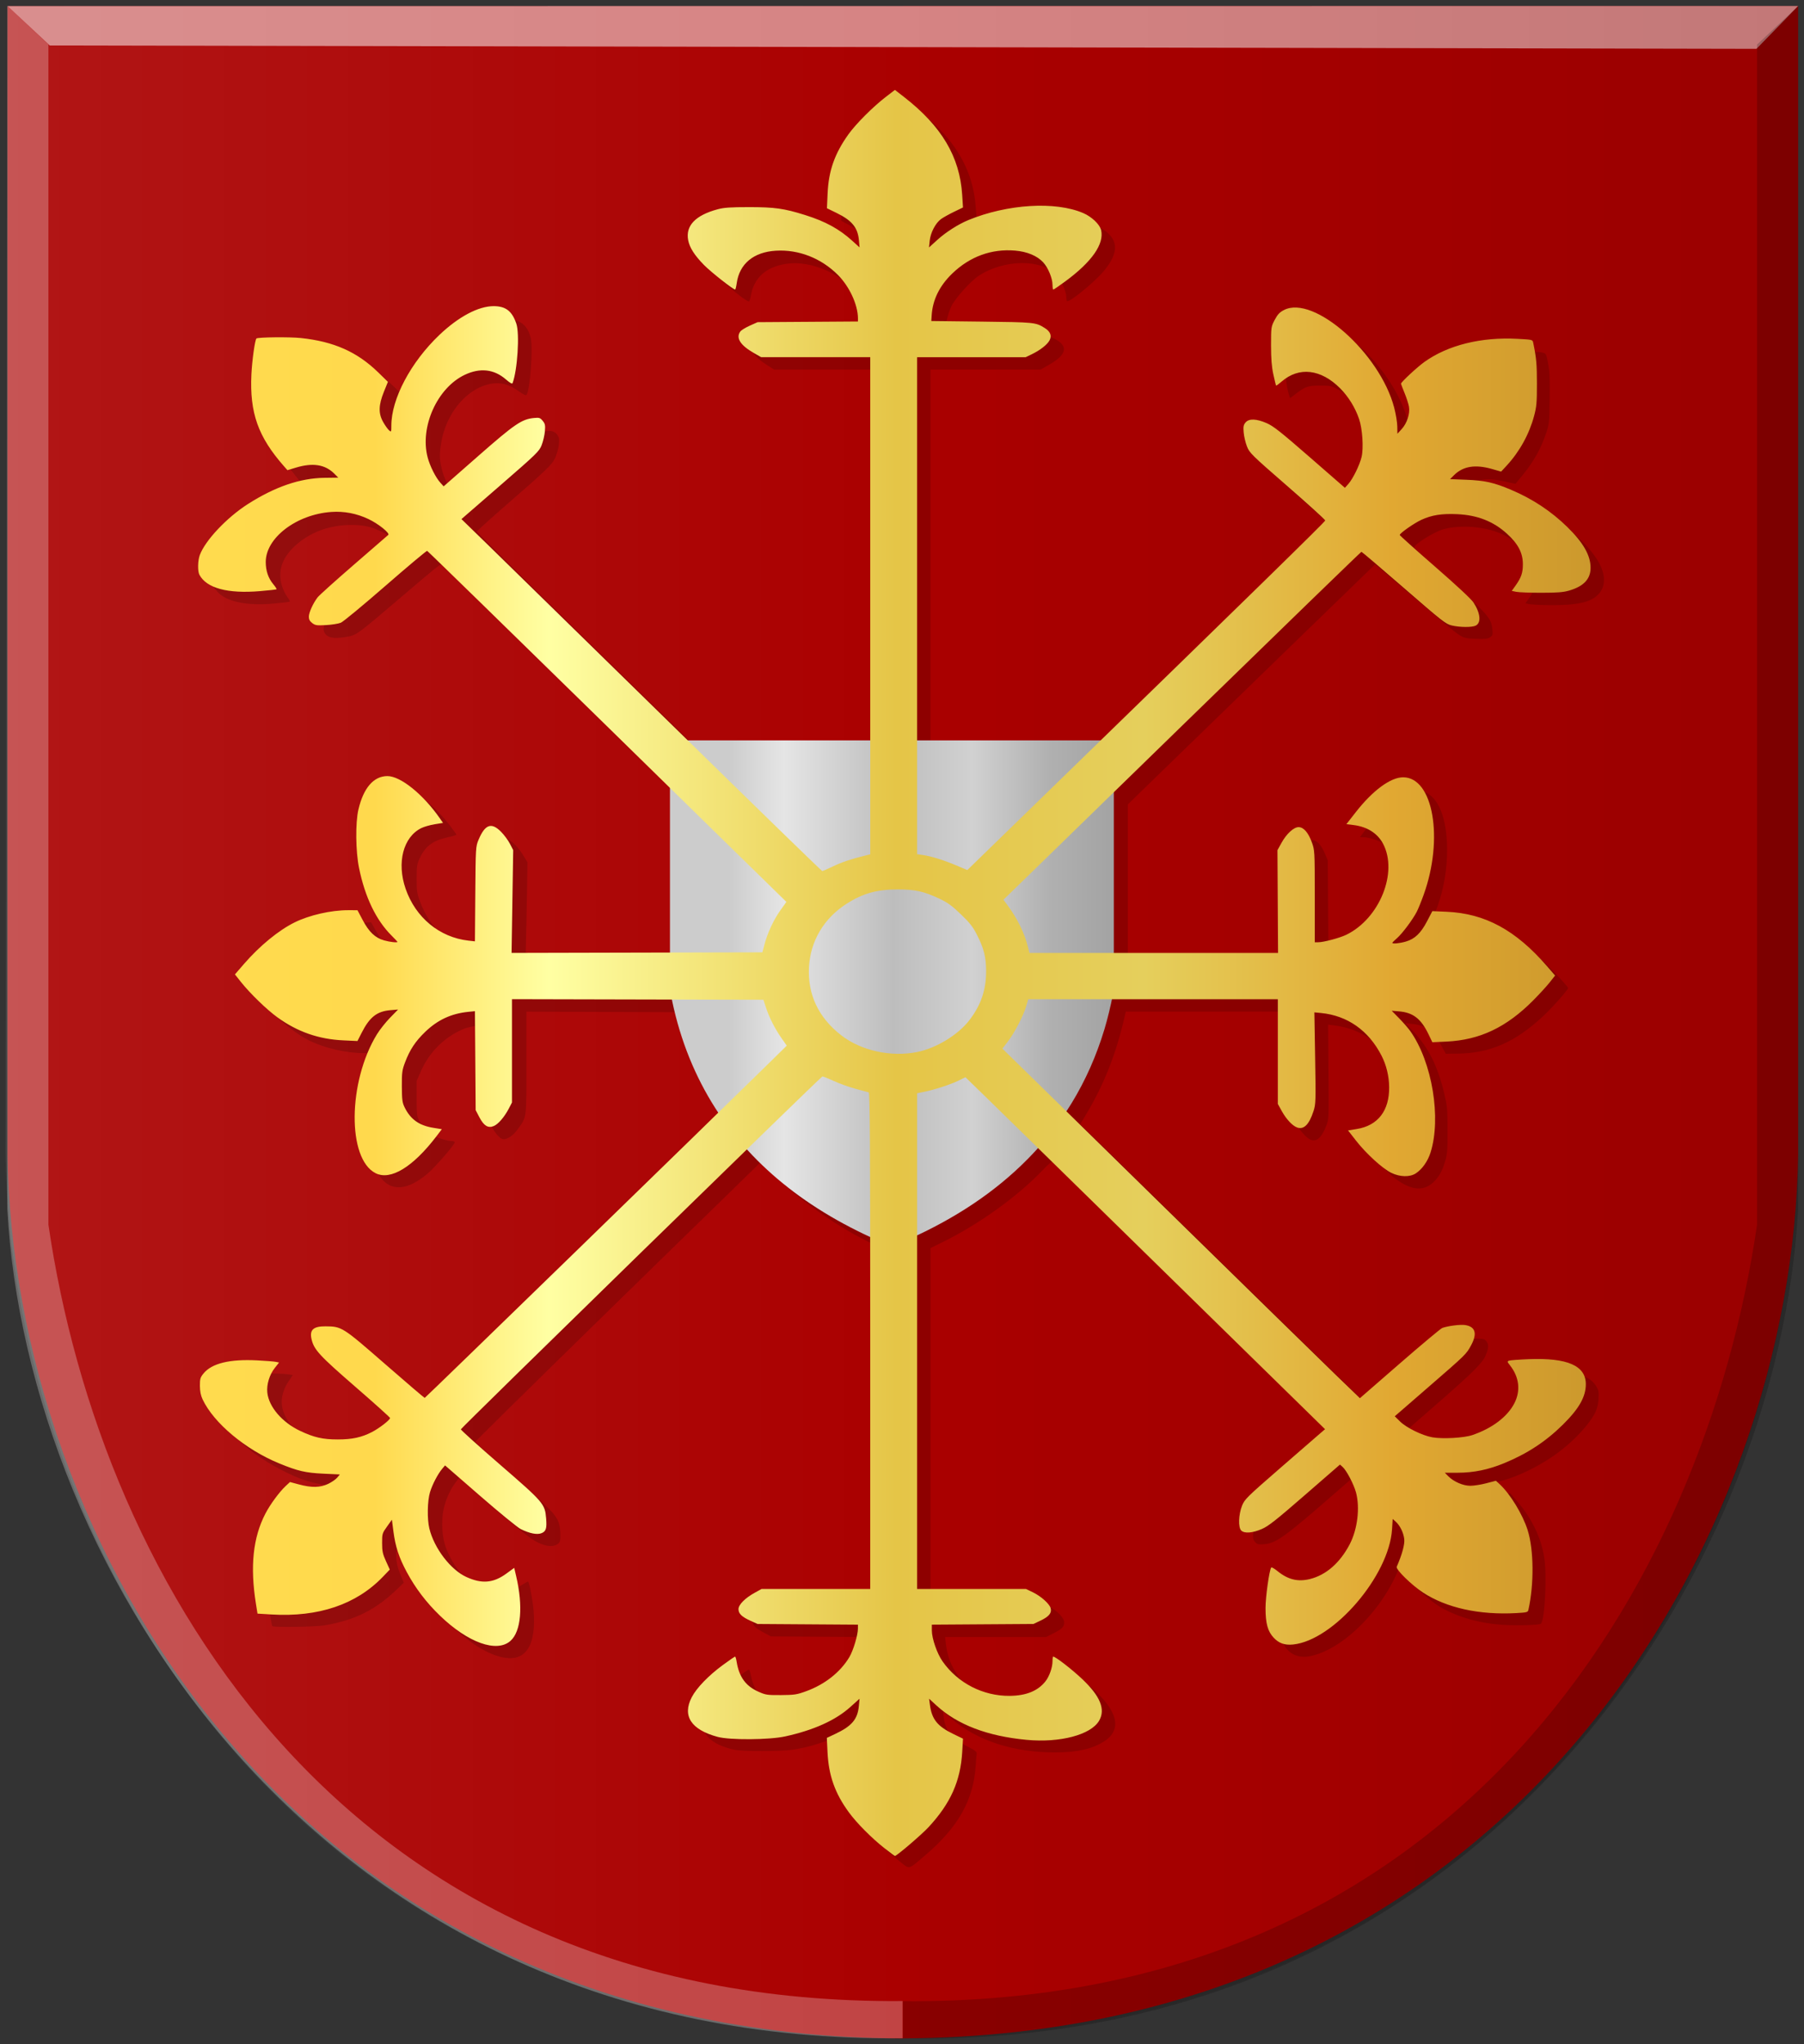
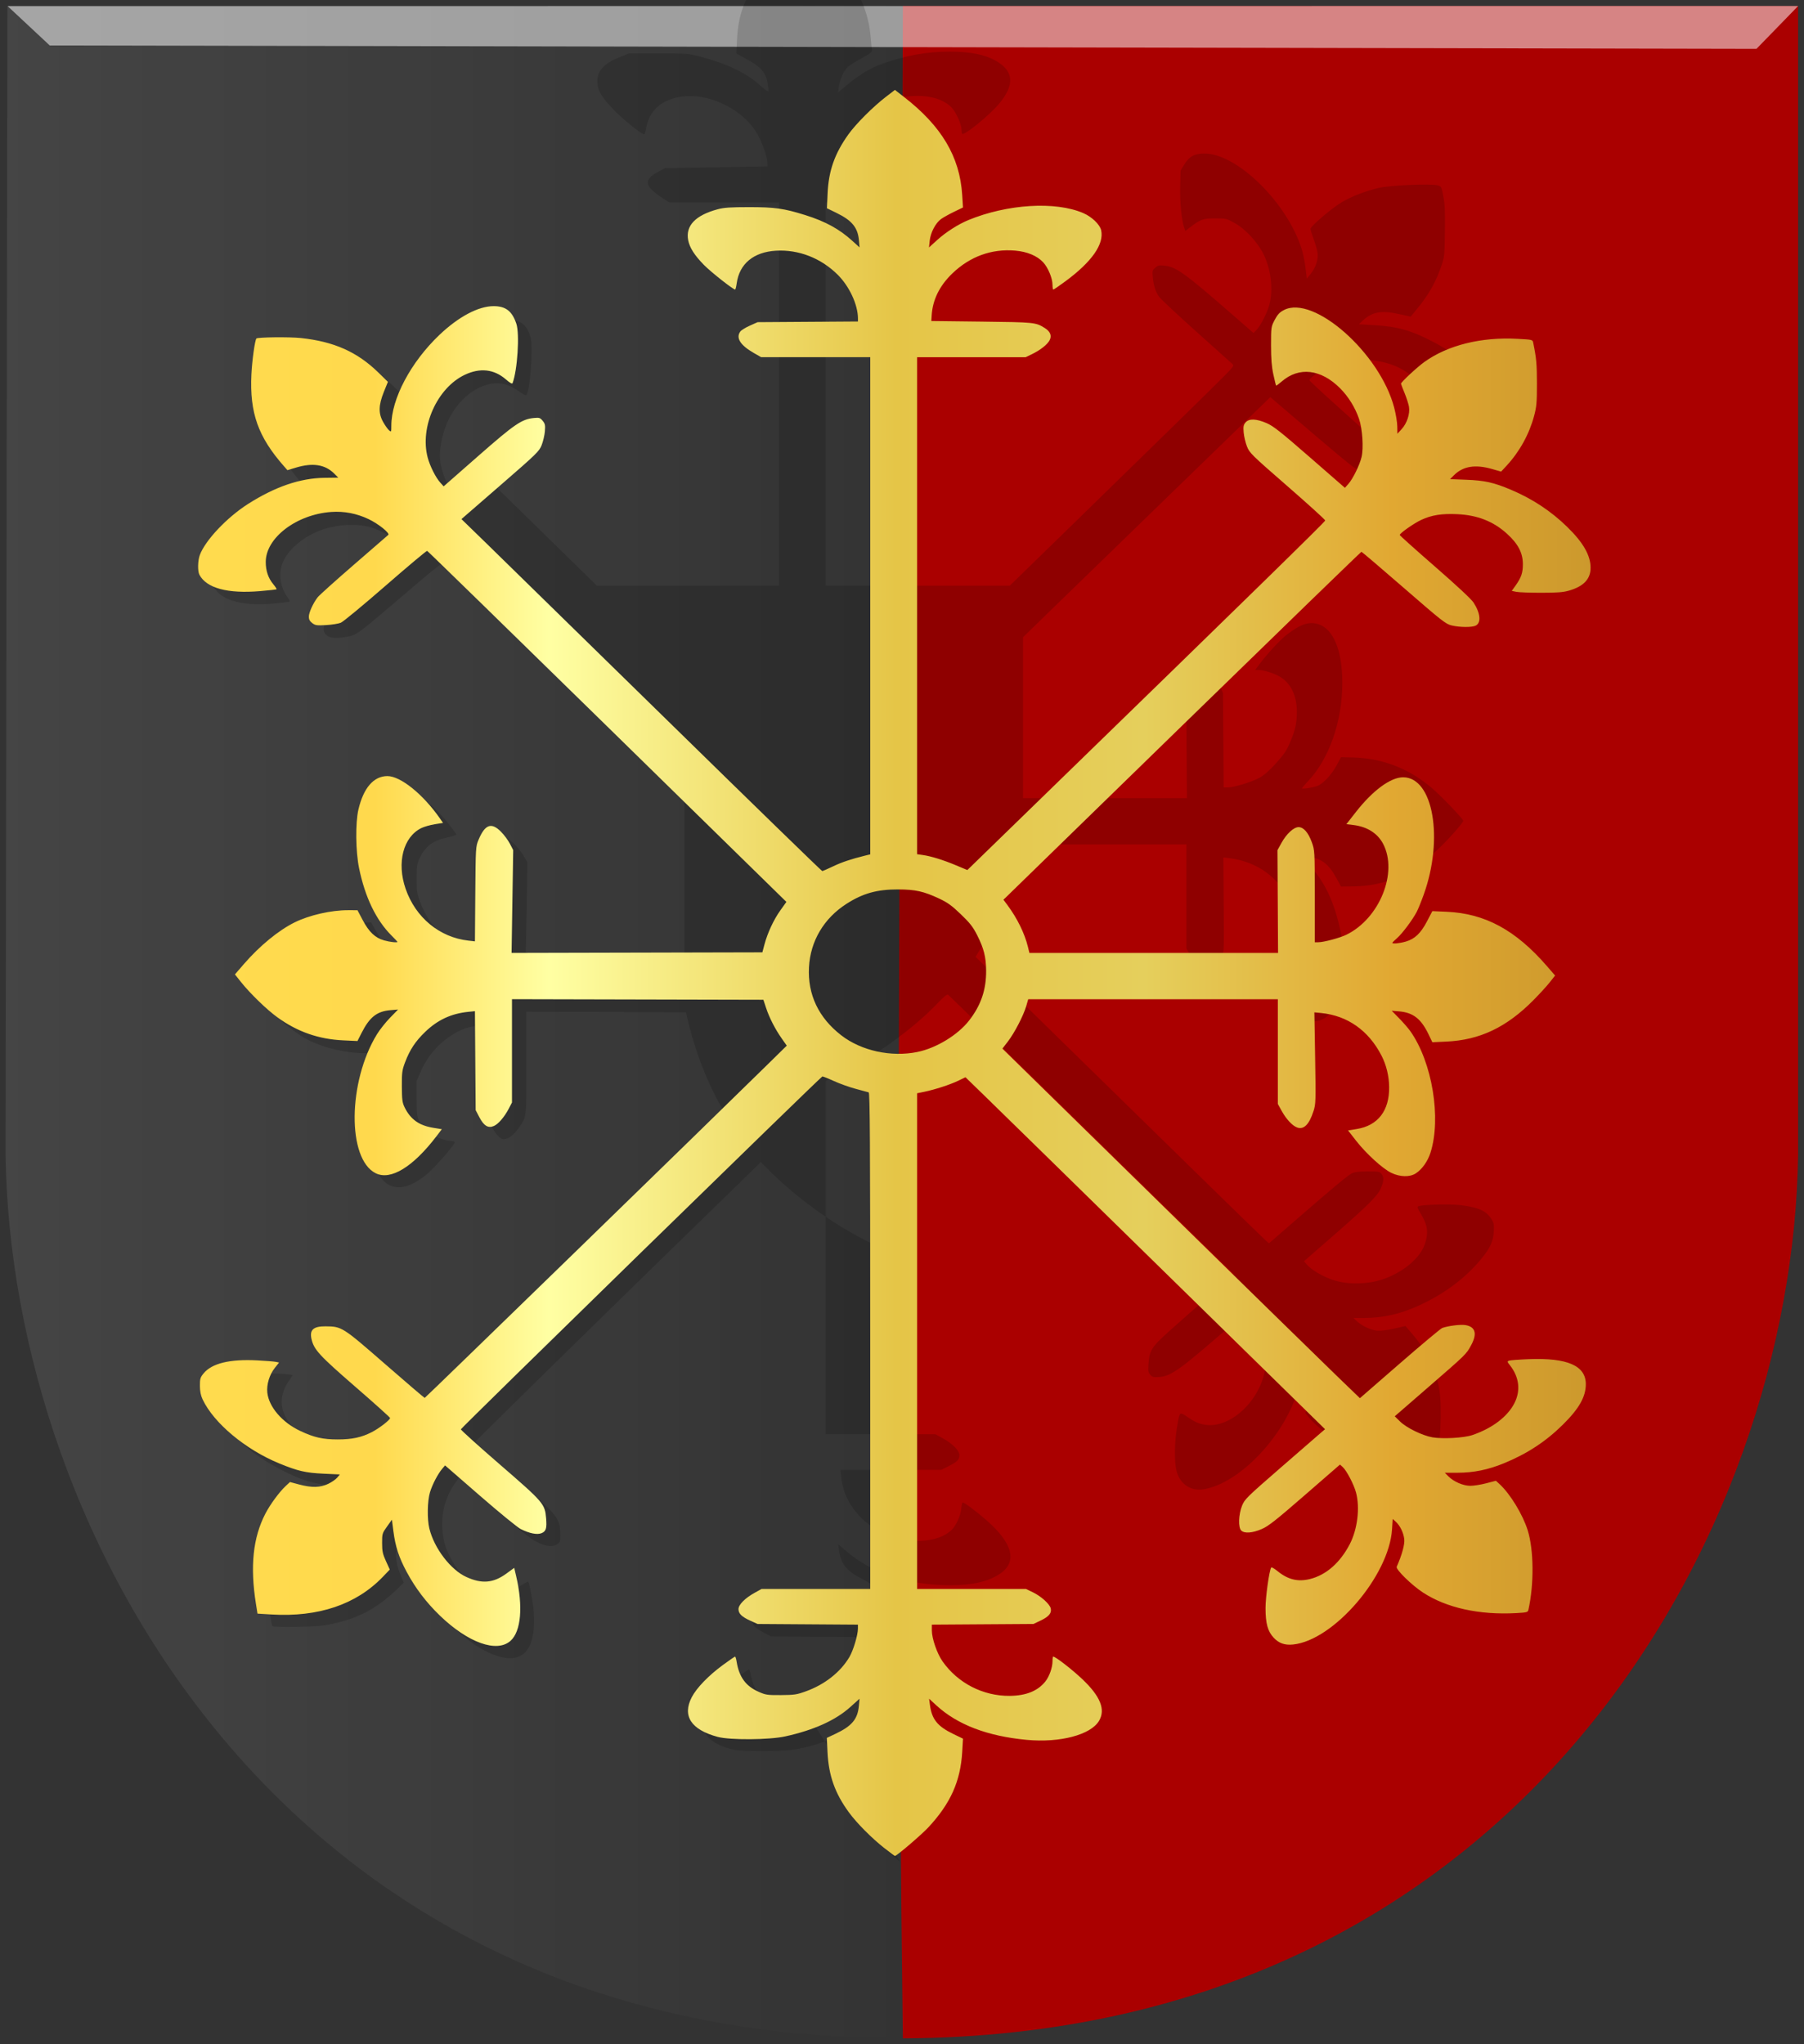
<svg xmlns="http://www.w3.org/2000/svg" xmlns:ns1="http://www.inkscape.org/namespaces/inkscape" xmlns:ns2="http://sodipodi.sourceforge.net/DTD/sodipodi-0.dtd" xmlns:xlink="http://www.w3.org/1999/xlink" width="270.275" height="306.181" id="svg51523" version="1.1" ns1:version="0.48.4 r9939" ns2:docname="Nieuw document 101">
  <rect width="100%" height="100%" fill="#333333" stroke="none" />
  <defs id="defs51525">
    <linearGradient ns1:collect="always" xlink:href="#linearGradient4053-4-0-3-9" id="linearGradient50747-0-2" x1="-3.761" y1="-2060.572" x2="1127.156" y2="-2060.572" gradientUnits="userSpaceOnUse" gradientTransform="matrix(-0.103,0,0,0.095,591.566,741.709)" />
    <linearGradient id="linearGradient4053-4-0-3-9">
      <stop style="stop-color:#cc992d;stop-opacity:1;" offset="0" id="stop4055-9-3-4-3" />
      <stop style="stop-color:#e1a832;stop-opacity:1;" offset="0.143" id="stop4057-8-2-0-3" />
      <stop id="stop4059-2-1-1-2" offset="0.321" style="stop-color:#e5cf5c;stop-opacity:1;" />
      <stop style="stop-color:#e5c547;stop-opacity:1;" offset="0.5" id="stop4061-4-1-5-8" />
      <stop id="stop4063-5-0-3-3" offset="0.75" style="stop-color:#ffffa3;stop-opacity:1;" />
      <stop style="stop-color:#ffd94d;stop-opacity:1;" offset="0.875" id="stop4065-2-8-4-4" />
      <stop id="stop4067-9-1-2-0" offset="1" style="stop-color:#ffdb4e;stop-opacity:1;" />
    </linearGradient>
    <linearGradient y2="-1530.175" x2="1320.176" y1="-1530.175" x1="-245.824" gradientTransform="matrix(-0.024,0,0,0.022,546.189,581.023)" gradientUnits="userSpaceOnUse" id="linearGradient50884-4-2" xlink:href="#linearGradient4070-6-4-8-2-0" ns1:collect="always" />
    <linearGradient id="linearGradient4070-6-4-8-2-0">
      <stop style="stop-color:#a3a3a3;stop-opacity:1;" offset="0" id="stop4072-2-9-7-9-1" />
      <stop style="stop-color:#b0b0b0;stop-opacity:1;" offset="0.143" id="stop4074-3-0-2-4-2" />
      <stop id="stop4076-8-6-8-9-1" offset="0.321" style="stop-color:#d1d1d1;stop-opacity:1;" />
      <stop style="stop-color:#bdbdbd;stop-opacity:1;" offset="0.5" id="stop4078-2-1-9-2-0" />
      <stop id="stop4080-6-1-2-4-7" offset="0.75" style="stop-color:#e5e5e5;stop-opacity:1;" />
      <stop style="stop-color:#cccccc;stop-opacity:1;" offset="0.875" id="stop4082-2-9-3-90-6" />
      <stop id="stop4084-7-0-0-4-6" offset="1" style="stop-color:#cccccc;stop-opacity:1;" />
    </linearGradient>
    <linearGradient ns1:collect="always" xlink:href="#linearGradient4497-2-6-7-4-3-7-9-1-3-1-4-9-4-3-6-3-7-1-7-91-8" id="linearGradient9454-5-8-7-1-4-8" gradientUnits="userSpaceOnUse" gradientTransform="matrix(1.649,0,0,1.672,719.064,474.202)" x1="-60.991" y1="78.148" x2="21.327" y2="78.148" />
    <linearGradient id="linearGradient4497-2-6-7-4-3-7-9-1-3-1-4-9-4-3-6-3-7-1-7-91-8" ns1:collect="always">
      <stop id="stop4499-3-8-4-7-4-9-9-9-0-3-8-1-3-3-5-6-5-1-4-2-9" offset="0" style="stop-color:#ffffff;stop-opacity:1;" />
      <stop id="stop4501-3-5-3-3-1-5-7-7-0-9-6-3-9-4-0-1-8-5-0-5-5" offset="1" style="stop-color:#ffffff;stop-opacity:0;" />
    </linearGradient>
    <linearGradient ns1:collect="always" xlink:href="#linearGradient3944-0-4-9-6-8-2-3-8-6-1-6-0-6-8-6-8-4-2-3-6-2-7-4-8-3" id="linearGradient8314-9-0-7" gradientUnits="userSpaceOnUse" gradientTransform="matrix(-1.644,0,0,1.672,668.857,477.648)" x1="-133.712" y1="76.131" x2="-51.395" y2="76.131" />
    <linearGradient id="linearGradient3944-0-4-9-6-8-2-3-8-6-1-6-0-6-8-6-8-4-2-3-6-2-7-4-8-3" ns1:collect="always">
      <stop id="stop3946-9-5-7-1-0-7-1-4-5-3-9-9-1-8-0-0-3-0-1-2-5-6-8-3-2" offset="0" style="stop-color:#000000;stop-opacity:1;" />
      <stop id="stop3948-4-5-3-8-6-2-2-5-1-8-8-0-3-0-2-8-1-0-9-1-7-1-8-9-2" offset="1" style="stop-color:#000000;stop-opacity:0;" />
    </linearGradient>
    <linearGradient ns1:collect="always" xlink:href="#linearGradient4053-4-0-3-9-6" id="linearGradient50747-0-2-1" x1="-3.761" y1="-2060.572" x2="1127.156" y2="-2060.572" gradientUnits="userSpaceOnUse" gradientTransform="matrix(-0.184,0,0,0.178,856.048,963.834)" />
    <linearGradient id="linearGradient4053-4-0-3-9-6">
      <stop style="stop-color:#cc992d;stop-opacity:1;" offset="0" id="stop4055-9-3-4-3-8" />
      <stop style="stop-color:#e1a832;stop-opacity:1;" offset="0.143" id="stop4057-8-2-0-3-7" />
      <stop id="stop4059-2-1-1-2-7" offset="0.321" style="stop-color:#e5cf5c;stop-opacity:1;" />
      <stop style="stop-color:#e5c547;stop-opacity:1;" offset="0.5" id="stop4061-4-1-5-8-2" />
      <stop id="stop4063-5-0-3-3-8" offset="0.75" style="stop-color:#ffffa3;stop-opacity:1;" />
      <stop style="stop-color:#ffd94d;stop-opacity:1;" offset="0.875" id="stop4065-2-8-4-4-7" />
      <stop id="stop4067-9-1-2-0-9" offset="1" style="stop-color:#ffdb4e;stop-opacity:1;" />
    </linearGradient>
    <linearGradient y2="-1530.175" x2="1320.176" y1="-1530.175" x1="-245.824" gradientTransform="matrix(-0.042,0,0,0.041,774.892,663.95)" gradientUnits="userSpaceOnUse" id="linearGradient50884-4-2-5" xlink:href="#linearGradient4070-6-4-8-2-0-9" ns1:collect="always" />
    <linearGradient id="linearGradient4070-6-4-8-2-0-9">
      <stop style="stop-color:#a3a3a3;stop-opacity:1;" offset="0" id="stop4072-2-9-7-9-1-2" />
      <stop style="stop-color:#b0b0b0;stop-opacity:1;" offset="0.143" id="stop4074-3-0-2-4-2-9" />
      <stop id="stop4076-8-6-8-9-1-1" offset="0.321" style="stop-color:#d1d1d1;stop-opacity:1;" />
      <stop style="stop-color:#bdbdbd;stop-opacity:1;" offset="0.5" id="stop4078-2-1-9-2-0-3" />
      <stop id="stop4080-6-1-2-4-7-0" offset="0.75" style="stop-color:#e5e5e5;stop-opacity:1;" />
      <stop style="stop-color:#cccccc;stop-opacity:1;" offset="0.875" id="stop4082-2-9-3-90-6-8" />
      <stop id="stop4084-7-0-0-4-6-1" offset="1" style="stop-color:#cccccc;stop-opacity:1;" />
    </linearGradient>
  </defs>
  <ns2:namedview id="base" pagecolor="#ffffff" bordercolor="#666666" borderopacity="1.0" ns1:pageopacity="0.0" ns1:pageshadow="2" ns1:zoom="2" ns1:cx="306.64425" ns1:cy="125.59792" ns1:document-units="px" ns1:current-layer="layer1" showgrid="false" fit-margin-top="0" fit-margin-left="0" fit-margin-right="0" fit-margin-bottom="0" showguides="true" ns1:guide-bbox="true" ns1:window-width="1600" ns1:window-height="837" ns1:window-x="-8" ns1:window-y="-8" ns1:window-maximized="1">
    <ns2:guide orientation="0,1" position="-33.58,304.971" id="guide51697" />
    <ns2:guide orientation="1,0" position="1.42,239.971" id="guide51699" />
    <ns2:guide orientation="1,0" position="269.277,197.828" id="guide51701" />
    <ns2:guide orientation="0,1" position="97.135,-0.743" id="guide51703" />
  </ns2:namedview>
  <g ns1:label="Laag 1" ns1:groupmode="layer" id="layer1" transform="translate(-618.459,-451.816)">
-     <path ns1:connector-curvature="0" ns2:nodetypes="ccccc" id="path2836" d="m 753.718,452.728 -134.127,0 0,172.014 c 0.749,56.792 41.766,131.998 134.127,132.409 52.846,-94.596 44.3,-197.183 0,-304.423 z" style="fill:#aa0000;fill-opacity:1;stroke:#ffffff;stroke-width:1.661px;stroke-linecap:butt;stroke-linejoin:miter;stroke-opacity:0" />
    <path ns1:connector-curvature="0" ns2:nodetypes="ccccc" id="path2836-5" d="m 753.725,452.716 134.127,0 0,172.014 c -0.749,56.792 -41.766,131.998 -134.127,132.409 -1.295,-100.504 -0.281,-201.409 0,-304.423 z" style="fill:#aa0000;fill-opacity:1;stroke:#ffffff;stroke-width:1.661px;stroke-linecap:butt;stroke-linejoin:miter;stroke-opacity:0" />
    <path ns2:nodetypes="ccccc" ns1:connector-curvature="0" id="path4533-2-2" d="m 619.599,452.733 6.309,5.891 255.705,0.51 6.242,-6.418 z" style="fill:#ffffff;fill-opacity:0.519;stroke:#000000;stroke-width:1.76px;stroke-linecap:butt;stroke-linejoin:miter;stroke-opacity:0" />
-     <path ns1:connector-curvature="0" ns2:nodetypes="ccccccc" id="path4509-9-6-3-0" d="m 619.555,452.694 6.157,5.783 0,176.782 c 7.901,53.995 44.7,116.961 127.97,116.291 l 0,5.567 c -87.604,1.044 -131.243,-70.635 -134.127,-124.203 z" style="fill:#ffffff;fill-opacity:0.266;stroke:#000000;stroke-width:1.661px;stroke-linecap:butt;stroke-linejoin:miter;stroke-opacity:0" />
-     <path ns1:connector-curvature="0" ns2:nodetypes="ccccccc" id="path4509-9-2-0" d="m 887.855,452.715 -6.157,5.783 0,176.782 c -7.901,53.995 -44.7,116.961 -127.97,116.291 l 0,5.567 c 87.541,1.676 131.23,-70.504 134.127,-124.203 l 0,-180.22 z" style="fill:#000000;fill-opacity:0.196;stroke:#000000;stroke-width:1.661px;stroke-linecap:butt;stroke-linejoin:miter;stroke-opacity:0" />
-     <path ns1:connector-curvature="0" ns2:nodetypes="ccccc" id="path2836-17-9-5-8-2" d="m 754.172,452.72 133.684,0 0,172.016 c -0.725,56.913 -41.501,132.708 -133.684,132.411 l 0,-304.426 z" style="opacity:0.093;fill:url(#linearGradient8314-9-0-7);fill-opacity:1;stroke:#000000;stroke-width:1.658px;stroke-linecap:butt;stroke-linejoin:miter;stroke-opacity:0" />
    <path ns1:connector-curvature="0" ns2:nodetypes="ccccc" id="path2836-17-4-4-3" d="m 753.416,452.647 -133.846,0.094 -0.281,171.92 c 0.728,56.913 41.639,132.707 134.127,132.409 z" style="opacity:0.086;fill:url(#linearGradient9454-5-8-7-1-4-8);fill-opacity:1;stroke:#000000;stroke-width:1.661px;stroke-linecap:butt;stroke-linejoin:miter;stroke-opacity:0" />
-     <path style="fill:#000000;fill-opacity:0.158" d="m 753.318,730.688 c -4.722,-3.773 -7.415,-7.456 -8.332,-11.393 -0.177,-0.761 -0.363,-2.264 -0.412,-3.339 l -0.089,-1.955 1.509,-0.768 c 1.838,-0.935 2.72,-1.833 3.061,-3.116 0.131,-0.49 0.237,-1.127 0.237,-1.414 l 0,-0.522 -0.675,0.619 c -2.801,2.565 -7.173,4.508 -11.52,5.12 -1.716,0.242 -7.454,0.246 -8.566,0 -5.217,-1.123 -6.273,-4.208 -2.753,-8.041 1.171,-1.276 4.705,-4.122 4.927,-3.968 0.054,0.038 0.184,0.492 0.287,1.01 0.413,2.057 1.48,3.4 3.36,4.229 0.706,0.311 1.184,0.366 3.197,0.367 2.222,0.002 2.458,-0.033 3.837,-0.547 2.088,-0.779 3.639,-1.813 5.062,-3.375 1.539,-1.69 2.324,-3.409 2.614,-5.725 l 0.104,-0.836 -7.605,-0.051 -7.605,-0.051 -1.233,-0.659 c -1.742,-0.931 -1.903,-1.561 -0.715,-2.815 0.197,-0.208 0.859,-0.691 1.471,-1.072 l 1.112,-0.694 8.144,0 8.145,0 0,-26.381 0,-26.381 -1.232,-0.572 c -5.522,-2.565 -11.505,-6.778 -15.978,-11.251 l -1.238,-1.238 -0.43,0.443 c -0.237,0.243 -2.397,2.352 -4.8,4.687 -8.605,8.357 -28.293,27.61 -32.877,32.149 l -4.669,4.624 0.697,0.695 c 0.383,0.382 2.806,2.554 5.385,4.827 2.579,2.273 5.057,4.57 5.508,5.105 0.911,1.081 1.164,1.814 1.165,3.379 0,0.903 -0.045,1.052 -0.416,1.323 -0.888,0.651 -2.619,0.199 -4.396,-1.148 -1.328,-1.007 -6.122,-5.06 -8.843,-7.475 l -1.498,-1.33 -0.527,0.695 c -0.983,1.296 -1.766,3.232 -1.939,4.791 -0.219,1.976 0,3.915 0.612,5.374 1.365,3.263 3.661,5.581 6.287,6.345 1.726,0.503 2.895,0.261 4.736,-0.981 0.597,-0.402 1.12,-0.692 1.163,-0.643 0.189,0.211 0.687,2.823 0.802,4.208 0.446,5.34 -1.122,7.81 -4.541,7.15 -4.366,-0.843 -10.06,-6.164 -12.793,-11.957 -0.826,-1.75 -1.271,-3.278 -1.551,-5.323 l -0.2,-1.463 -0.458,0.597 c -0.252,0.328 -0.605,0.951 -0.785,1.385 -0.452,1.088 -0.317,2.635 0.376,4.318 l 0.513,1.244 -0.85,0.824 c -3.306,3.208 -6.326,4.739 -10.973,5.56 -1.296,0.229 -7.687,0.324 -7.872,0.118 -0.044,-0.05 -0.201,-0.803 -0.347,-1.672 -0.182,-1.084 -0.268,-2.586 -0.274,-4.78 -0.016,-3.696 0.243,-5.135 1.349,-7.651 0.704,-1.602 2.353,-4.012 3.403,-4.974 l 0.694,-0.636 1.007,0.292 c 1.564,0.454 3.105,0.529 4.114,0.201 0.815,-0.266 2.217,-1.233 2.217,-1.53 0,-0.073 -0.983,-0.182 -2.185,-0.24 -2.46,-0.118 -4.04,-0.435 -6.052,-1.215 -1.951,-0.756 -4.962,-2.43 -6.68,-3.716 -2.584,-1.933 -5.185,-4.998 -5.716,-6.733 -0.101,-0.332 -0.185,-1.066 -0.185,-1.631 0,-0.826 0.075,-1.126 0.384,-1.537 0.546,-0.726 1.813,-1.447 3.067,-1.744 1.119,-0.265 6.153,-0.366 7.554,-0.151 l 0.72,0.11 -0.604,0.893 c -1.648,2.436 -1.364,4.886 0.831,7.159 1.156,1.197 2.479,2.029 4.416,2.778 1.476,0.57 1.57,0.583 4.211,0.583 2.515,0 2.785,-0.033 3.909,-0.473 1.225,-0.48 2.706,-1.375 3.546,-2.144 l 0.463,-0.423 -1.178,-1.087 c -0.648,-0.598 -2.823,-2.545 -4.833,-4.325 -4.409,-3.906 -5.376,-4.958 -5.707,-6.205 -0.453,-1.706 0.116,-2.205 2.402,-2.103 2.171,0.097 1.874,-0.11 10.838,7.583 3.021,2.593 3.598,3.022 3.809,2.834 0.595,-0.528 21.58,-20.889 32.16,-31.203 7.412,-7.226 11.518,-11.344 11.442,-11.475 -0.065,-0.112 -0.595,-1.006 -1.176,-1.983 -2.382,-4.004 -4.322,-9.001 -5.488,-14.132 l -0.141,-0.622 -11.953,-0.044 -11.952,-0.044 0,7.652 c 0,8.611 0.077,8.021 -1.276,9.935 -0.777,1.1 -1.802,1.715 -2.419,1.453 -0.426,-0.18 -1.096,-1.003 -1.515,-1.86 -0.242,-0.495 -0.278,-1.375 -0.324,-7.978 -0.029,-4.082 -0.099,-7.42 -0.159,-7.419 -0.541,0.019 -3.106,0.558 -3.614,0.764 -2.843,1.15 -5.197,3.441 -6.458,6.288 l -0.682,1.54 0,2.591 c 0,2.163 0.047,2.688 0.287,3.179 0.433,0.886 1.368,1.974 2.016,2.344 0.672,0.383 2.33,0.889 2.915,0.889 0.223,0 0.445,0.072 0.494,0.162 0.126,0.228 -2.918,3.751 -4.096,4.742 -2.982,2.507 -5.432,2.695 -7.012,0.539 -1.142,-1.559 -1.676,-3.816 -1.676,-7.079 0,-2.618 0.307,-4.755 1.033,-7.195 0.991,-3.331 2.046,-5.306 3.998,-7.49 l 1.348,-1.508 -1.072,0.123 c -2.063,0.236 -3.149,1.097 -4.355,3.454 l -0.556,1.086 -1.192,0 c -2.724,0 -5.969,-0.756 -8.372,-1.961 -2.309,-1.158 -6.173,-4.508 -8.08,-7.005 l -0.784,-1.026 1.431,-1.533 c 5.251,-5.627 8.877,-7.536 15.1,-7.953 l 1.758,-0.117 0.734,1.314 c 1.281,2.292 2.434,3.22 4.305,3.466 0.496,0.066 0.901,0.085 0.901,0.044 0,-0.042 -0.486,-0.632 -1.081,-1.313 -1.847,-2.116 -2.977,-4.253 -3.926,-7.43 -0.737,-2.466 -0.936,-3.996 -0.942,-7.23 0,-2.071 0.062,-3.033 0.269,-3.874 0.662,-2.704 1.928,-4.45 3.514,-4.846 0.701,-0.175 0.984,-0.164 1.702,0.073 1.789,0.587 4.282,2.656 6.217,5.159 0.594,0.769 1.081,1.449 1.08,1.511 0,0.062 -0.601,0.243 -1.334,0.402 -2.267,0.492 -3.392,1.372 -4.255,3.33 -0.314,0.714 -0.363,1.099 -0.364,2.868 0,1.896 0.037,2.144 0.51,3.426 1.471,3.984 4.328,6.6 8.179,7.49 0.673,0.156 1.43,0.283 1.682,0.283 l 0.458,0 0.098,-6.931 c 0.062,-4.302 0.166,-7.185 0.277,-7.6 0.399,-1.491 1.562,-2.845 2.271,-2.646 0.675,0.189 1.719,1.213 2.44,2.391 l 0.687,1.124 -0.082,4.92 c -0.044,2.706 -0.117,6.18 -0.161,7.72 l -0.079,2.8 11.919,0 11.919,0 0,-12.324 0,-12.323 -3.528,-3.453 c -15.031,-14.711 -32.66,-31.863 -32.821,-31.934 -0.237,-0.103 -0.622,0.206 -6.479,5.202 -6.041,5.152 -6.317,5.356 -7.57,5.583 -1.739,0.316 -2.76,0.245 -3.247,-0.224 -0.552,-0.531 -0.545,-1.1 0.025,-2.364 0.568,-1.257 1.11,-1.797 6.698,-6.674 2.469,-2.155 4.537,-4.004 4.596,-4.11 0.282,-0.511 -2.678,-2.408 -4.669,-2.993 -2.315,-0.68 -5.712,-0.392 -8.14,0.69 -2.378,1.059 -4.302,2.8 -5.031,4.551 -0.702,1.688 -0.418,3.685 0.755,5.308 0.193,0.267 0.316,0.525 0.273,0.574 -0.042,0.048 -1.127,0.18 -2.408,0.295 -4.083,0.363 -7.091,-0.276 -8.446,-1.791 -0.638,-0.714 -0.648,-0.744 -0.648,-2.011 0,-1.079 0.069,-1.418 0.432,-2.108 2.356,-4.483 8.848,-9.131 14.758,-10.566 0.648,-0.158 2.215,-0.339 3.483,-0.404 l 2.304,-0.118 -0.779,-0.668 c -1.449,-1.242 -2.858,-1.455 -5.456,-0.825 l -1.542,0.374 -0.769,-0.951 c -4.011,-4.96 -5.059,-8.704 -4.322,-15.444 0.133,-1.219 0.316,-2.471 0.406,-2.782 l 0.163,-0.565 1.461,-0.057 c 2.312,-0.09 6.425,0.156 7.854,0.469 3.659,0.802 6.447,2.347 9.368,5.192 l 0.982,0.956 -0.474,1.168 c -0.963,2.377 -0.946,3.769 0.064,5.247 0.684,1 0.91,1.062 0.91,0.251 0,-0.952 0.43,-3.109 0.837,-4.204 1.103,-2.964 2.806,-5.647 5.252,-8.275 3.59,-3.858 7.422,-5.921 10.04,-5.406 1.419,0.279 2.251,1.145 2.643,2.75 0.368,1.508 -0.117,7.932 -0.645,8.521 -0.098,0.108 -0.512,-0.092 -1.155,-0.559 -1.417,-1.032 -2.719,-1.38 -4.172,-1.113 -3.627,0.666 -6.776,4.453 -7.474,8.989 -0.271,1.756 -0.218,2.632 0.26,4.3 0.333,1.162 1.264,2.903 1.902,3.554 l 0.38,0.388 3.973,-3.47 c 6.022,-5.26 7.339,-6.237 8.914,-6.61 0.991,-0.235 1.614,-0.068 2.021,0.541 0.258,0.387 0.291,0.625 0.199,1.449 -0.062,0.542 -0.302,1.41 -0.536,1.927 -0.477,1.053 -1.191,1.738 -7.898,7.575 -2.099,1.827 -3.825,3.401 -3.834,3.499 -0.016,0.097 7.565,7.597 16.832,16.665 l 16.85,16.487 13.642,0 13.642,0 0,-28.708 0,-28.709 -8.227,0 -8.226,0 -1.11,-0.724 c -2.582,-1.684 -2.76,-2.673 -0.681,-3.786 l 1.16,-0.621 7.668,-0.129 7.668,-0.129 0,-0.38 c 0,-1.279 -0.962,-3.791 -2.025,-5.286 -2.293,-3.226 -7.099,-5.354 -10.827,-4.793 -3.088,0.465 -4.889,2.104 -5.349,4.87 -0.062,0.368 -0.17,0.709 -0.241,0.759 -0.272,0.188 -3.614,-2.542 -5.01,-4.092 -1.58,-1.755 -2.006,-2.559 -2.023,-3.819 -0.022,-1.612 1.019,-2.717 3.465,-3.681 l 1.271,-0.501 4.45,0 c 4.302,0 4.512,0.022 6.338,0.503 3.754,0.986 6.621,2.346 8.66,4.106 1.592,1.375 1.515,1.36 1.386,0.274 -0.232,-1.953 -0.902,-2.79 -3.255,-4.065 l -1.492,-0.808 0.092,-1.964 c 0.161,-3.446 0.912,-5.746 2.794,-8.565 1.18,-1.767 2.852,-3.536 5.175,-5.474 0.966,-0.806 1.834,-1.516 1.929,-1.577 0.236,-0.153 3.175,2.25 4.832,3.948 3.203,3.282 5.008,7.144 5.322,11.393 0.054,0.733 0.129,1.498 0.164,1.699 0.055,0.309 -0.183,0.5 -1.547,1.244 -0.887,0.484 -1.818,1.07 -2.069,1.302 -0.592,0.548 -1.215,1.935 -1.344,2.991 l -0.102,0.835 0.463,-0.396 c 2.452,-2.097 4.099,-3.149 6.025,-3.85 3.511,-1.278 6.734,-1.87 10.188,-1.87 3.094,0 5.274,0.425 6.912,1.346 2.762,1.553 2.917,3.63 0.485,6.514 -1.452,1.721 -5.21,4.768 -5.493,4.453 -0.052,-0.059 -0.096,-0.353 -0.096,-0.654 0,-0.76 -0.806,-2.567 -1.45,-3.25 -2.291,-2.429 -7.891,-2.363 -11.682,0.136 -1.201,0.792 -3.528,3.383 -4.071,4.533 -0.483,1.022 -0.913,2.709 -0.913,3.579 l 0,0.585 4.807,0.019 c 2.644,0 6.13,0.073 7.747,0.147 2.532,0.116 3.05,0.189 3.733,0.529 2.189,1.091 1.953,2.372 -0.719,3.904 l -1.29,0.74 -8.251,0 -8.251,0 0,28.709 0,28.708 13.786,-10e-4 13.786,0 7.866,-7.662 c 13.181,-12.839 22.27,-21.729 24.07,-23.548 1.645,-1.662 1.7,-1.74 1.403,-2.013 -0.17,-0.156 -2.595,-2.33 -5.389,-4.831 -2.794,-2.501 -5.299,-4.846 -5.567,-5.21 -0.542,-0.736 -0.836,-1.664 -0.963,-3.04 -0.079,-0.852 -0.052,-0.948 0.372,-1.323 0.391,-0.347 0.587,-0.391 1.37,-0.313 1.759,0.175 3.03,1.092 10.353,7.475 l 3.003,2.617 0.395,-0.407 c 0.583,-0.599 1.36,-2.023 1.838,-3.37 0.765,-2.153 0.501,-5.391 -0.639,-7.837 -0.869,-1.863 -2.755,-3.938 -4.414,-4.856 -1.229,-0.679 -1.309,-0.698 -2.94,-0.698 -1.806,0 -2.172,0.13 -3.783,1.367 l -0.676,0.518 -0.161,-0.475 c -0.404,-1.188 -0.659,-3.77 -0.606,-6.136 l 0.054,-2.426 0.556,-0.916 c 0.727,-1.198 1.514,-1.636 2.968,-1.65 4.93,-0.05 12.518,7.415 14.661,14.423 0.193,0.632 0.437,1.862 0.541,2.734 l 0.19,1.585 0.571,-0.707 c 0.761,-0.943 1.163,-2.142 1.042,-3.117 -0.05,-0.416 -0.311,-1.347 -0.578,-2.069 -0.267,-0.722 -0.485,-1.422 -0.485,-1.556 0,-0.402 3.312,-3.214 4.763,-4.043 1.575,-0.901 3.363,-1.588 5.443,-2.092 1.669,-0.404 7.875,-0.672 8.865,-0.383 0.548,0.16 0.56,0.186 0.837,1.664 0.229,1.224 0.271,2.189 0.23,5.234 -0.049,3.58 -0.069,3.788 -0.495,5.066 -0.819,2.458 -1.917,4.407 -3.694,6.559 l -0.939,1.137 -1.823,-0.401 c -2.605,-0.573 -3.955,-0.313 -5.402,1.038 l -0.539,0.503 2.218,0.13 c 3.69,0.215 5.679,0.791 9.23,2.673 3.964,2.101 7.888,5.715 9.077,8.36 0.749,1.667 0.659,3.13 -0.255,4.153 -0.883,0.988 -2.188,1.45 -4.611,1.635 -1.861,0.142 -5.177,0.077 -6.028,-0.116 l -0.367,-0.083 0.486,-0.687 c 1.101,-1.555 1.382,-3.166 0.859,-4.913 -0.198,-0.662 -0.557,-1.202 -1.47,-2.211 -1.92,-2.123 -4.031,-3.167 -7.192,-3.557 -1.762,-0.217 -3.651,-0.107 -5.02,0.29 -1.392,0.405 -4.33,2.243 -4.33,2.71 0,0.081 2.091,2.022 4.647,4.31 6.525,5.841 6.878,6.24 7.062,7.975 0.082,0.783 0.055,0.884 -0.325,1.163 -0.345,0.253 -0.71,0.294 -2.126,0.239 -1.55,-0.059 -1.787,-0.116 -2.54,-0.597 -0.736,-0.471 -2.548,-1.987 -10.482,-8.766 l -2.095,-1.79 -15.154,14.7 c -8.335,8.085 -16.671,16.177 -18.524,17.982 l -3.369,3.282 0,12.05 0,12.05 12.276,1.8e-4 12.276,0 -0.052,-7.627 c -0.057,-8.472 -0.123,-7.887 1.063,-9.564 0.772,-1.093 1.846,-1.746 2.449,-1.489 0.579,0.246 1.049,0.853 1.525,1.971 l 0.417,0.978 0.05,7.066 0.05,7.066 0.605,0 c 0.94,0 3.634,-0.824 4.778,-1.462 0.721,-0.402 1.471,-1.062 2.481,-2.183 1.206,-1.339 1.554,-1.858 2.088,-3.114 0.796,-1.876 1.024,-2.914 1.017,-4.63 -0.016,-2.368 -0.899,-4.202 -2.508,-5.178 -0.861,-0.522 -2.457,-1.031 -3.234,-1.031 l -0.508,0 0.69,-0.922 c 1.16,-1.55 3.127,-3.666 4.079,-4.388 2.097,-1.59 3.33,-1.992 4.719,-1.541 2.259,0.735 3.573,3.962 3.573,8.775 0,5.767 -1.959,11.378 -5.154,14.757 -0.487,0.515 -0.885,0.983 -0.885,1.04 0,0.149 1.458,-0.066 2.248,-0.33 0.873,-0.292 2.175,-1.68 2.975,-3.171 l 0.62,-1.155 1.727,0.041 c 4.398,0.103 8.312,1.587 11.739,4.452 1.429,1.195 4.847,4.749 4.847,5.04 0,0.281 -2.284,2.859 -3.735,4.215 -4.151,3.88 -7.948,5.549 -12.756,5.606 l -1.824,0.022 -0.627,-1.156 c -1.228,-2.261 -2.294,-3.074 -4.339,-3.308 l -1.087,-0.125 1.244,1.316 c 2.218,2.347 3.622,5.177 4.577,9.226 0.453,1.919 0.483,2.254 0.496,5.423 0.016,2.808 -0.037,3.556 -0.279,4.439 -0.412,1.492 -0.816,2.311 -1.538,3.119 -1.546,1.729 -3.466,1.657 -5.989,-0.225 -1.266,-0.944 -5.048,-5.01 -4.904,-5.271 0.044,-0.079 0.422,-0.192 0.84,-0.25 3.325,-0.462 5.13,-2.661 5.13,-6.251 0,-1.583 -0.328,-3.014 -1.036,-4.521 -1.775,-3.777 -5.033,-6.139 -9.188,-6.662 l -0.928,-0.116 0.054,7.069 c 0.054,7.004 0.05,7.078 -0.304,8.011 -0.701,1.843 -1.473,2.538 -2.389,2.152 -0.61,-0.257 -1.56,-1.317 -2.279,-2.543 l -0.615,-1.05 0,-7.794 0,-7.794 -12.389,0 -12.389,0 -0.173,0.755 c -1.262,5.512 -3.055,10.073 -5.72,14.554 l -0.912,1.533 5.332,5.222 c 22.059,21.602 37.692,36.879 38.119,37.248 l 0.505,0.438 3.865,-3.358 c 5.779,-5.021 7.936,-6.819 8.553,-7.126 0.393,-0.196 1.083,-0.28 2.357,-0.285 1.726,0 1.814,0.019 2.119,0.429 0.354,0.487 0.319,1.016 -0.138,2.109 -0.448,1.073 -1.949,2.574 -6.853,6.852 l -4.659,4.065 0.403,0.47 c 0.638,0.745 2.043,1.616 3.536,2.192 1.654,0.638 3.69,0.816 5.881,0.514 3.653,-0.503 7.417,-3.117 8.295,-5.759 0.566,-1.704 0.417,-2.815 -0.606,-4.517 -0.534,-0.888 -0.583,-1.047 -0.352,-1.141 0.597,-0.246 4.626,-0.353 6.25,-0.166 2.737,0.316 3.934,0.861 4.714,2.146 0.32,0.528 0.367,0.787 0.316,1.773 -0.077,1.485 -0.518,2.469 -1.835,4.084 -2.399,2.94 -5.619,5.34 -9.535,7.106 -2.698,1.217 -5.211,1.781 -7.986,1.793 l -1.668,0 0.477,0.455 c 0.763,0.727 2.146,1.374 3.099,1.45 0.517,0.042 1.556,-0.088 2.543,-0.315 l 1.668,-0.384 1.114,1.302 c 2.144,2.506 3.527,5.398 3.985,8.338 0.417,2.671 0.094,9.253 -0.485,9.905 -0.182,0.205 -3.528,0.31 -5.647,0.177 -3.447,-0.217 -6.667,-1.107 -9.235,-2.552 -1.249,-0.703 -3.36,-2.447 -4.158,-3.436 l -0.57,-0.706 0.487,-1.297 c 0.851,-2.266 0.765,-3.896 -0.279,-5.284 -0.649,-0.863 -0.806,-0.729 -0.92,0.787 -0.52,6.88 -8.072,15.957 -14.297,17.183 -1.847,0.364 -3.361,-0.414 -4.091,-2.102 -0.603,-1.394 -0.593,-4.847 0.025,-8.068 0.259,-1.35 0.308,-1.374 1.364,-0.656 1.194,0.811 1.689,1.032 2.672,1.194 3.393,0.557 7.487,-2.802 8.765,-7.19 0.525,-1.805 0.598,-4.643 0.154,-6.019 -0.355,-1.1 -1.231,-2.766 -1.833,-3.487 l -0.474,-0.568 -2.512,2.194 c -7.832,6.84 -9.151,7.795 -10.956,7.924 -0.846,0.061 -1.023,0.019 -1.331,-0.327 -0.316,-0.354 -0.347,-0.528 -0.278,-1.6 0.131,-2.035 0.465,-2.566 3.12,-4.954 1.279,-1.15 3.981,-3.533 6.004,-5.294 l 3.679,-3.203 -21.303,-20.87 c -11.717,-11.479 -21.401,-20.935 -21.522,-21.015 -0.153,-0.101 -0.635,0.292 -1.605,1.31 -3.664,3.845 -9.469,8.021 -14.815,10.656 l -1.907,0.94 0,26.461 0,26.461 8.212,0 8.212,0 1.124,0.622 c 1.492,0.825 2.475,1.83 2.475,2.53 0,0.663 -0.303,0.969 -1.633,1.643 l -1.062,0.539 -7.57,0 -7.57,0 0.111,0.992 c 0.211,1.892 0.792,3.396 1.897,4.913 1.941,2.666 5.304,4.47 8.762,4.702 2.535,0.169 4.617,-0.392 5.881,-1.588 0.673,-0.638 1.339,-2.082 1.452,-3.153 0.052,-0.495 0.144,-0.934 0.203,-0.975 0.146,-0.101 1.995,1.271 3.581,2.657 3.961,3.459 4.667,6.252 2.03,8.021 -1.753,1.175 -4.104,1.719 -7.433,1.72 -6.229,0 -11.598,-1.731 -15.452,-4.982 l -1.354,-1.143 0.111,0.861 c 0.263,2.047 1.138,3.131 3.511,4.349 1.259,0.646 1.483,0.823 1.429,1.128 -0.035,0.199 -0.106,1.014 -0.156,1.81 -0.323,5.103 -2.631,9.194 -7.548,13.377 -2.617,2.226 -2.302,2.145 -3.768,0.973 z" id="path50805-8" ns1:connector-curvature="0" />
-     <path style="fill:url(#linearGradient50884-4-2-5);fill-opacity:1" d="m 753.101,638.098 c 7.388,-3.139 13.402,-6.976 18.338,-11.698 5.959,-5.701 10.066,-12.414 12.488,-20.414 0.448,-1.478 0.962,-3.592 1.273,-5.234 l 0.131,-0.688 0,-18.674 0,-18.674 -33.249,0 -33.249,0 0,18.674 0,18.674 0.131,0.688 c 1.114,5.881 3.172,11.325 6.112,16.169 5.538,9.124 14.252,16.22 26.018,21.188 0.519,0.219 0.968,0.398 0.998,0.397 0.03,0 0.485,-0.184 1.01,-0.408 z" id="path49434-0" ns1:connector-curvature="0" />
+     <path style="fill:#000000;fill-opacity:0.158" d="m 753.318,730.688 c -4.722,-3.773 -7.415,-7.456 -8.332,-11.393 -0.177,-0.761 -0.363,-2.264 -0.412,-3.339 l -0.089,-1.955 1.509,-0.768 c 1.838,-0.935 2.72,-1.833 3.061,-3.116 0.131,-0.49 0.237,-1.127 0.237,-1.414 l 0,-0.522 -0.675,0.619 c -2.801,2.565 -7.173,4.508 -11.52,5.12 -1.716,0.242 -7.454,0.246 -8.566,0 -5.217,-1.123 -6.273,-4.208 -2.753,-8.041 1.171,-1.276 4.705,-4.122 4.927,-3.968 0.054,0.038 0.184,0.492 0.287,1.01 0.413,2.057 1.48,3.4 3.36,4.229 0.706,0.311 1.184,0.366 3.197,0.367 2.222,0.002 2.458,-0.033 3.837,-0.547 2.088,-0.779 3.639,-1.813 5.062,-3.375 1.539,-1.69 2.324,-3.409 2.614,-5.725 l 0.104,-0.836 -7.605,-0.051 -7.605,-0.051 -1.233,-0.659 c -1.742,-0.931 -1.903,-1.561 -0.715,-2.815 0.197,-0.208 0.859,-0.691 1.471,-1.072 l 1.112,-0.694 8.144,0 8.145,0 0,-26.381 0,-26.381 -1.232,-0.572 c -5.522,-2.565 -11.505,-6.778 -15.978,-11.251 l -1.238,-1.238 -0.43,0.443 c -0.237,0.243 -2.397,2.352 -4.8,4.687 -8.605,8.357 -28.293,27.61 -32.877,32.149 l -4.669,4.624 0.697,0.695 c 0.383,0.382 2.806,2.554 5.385,4.827 2.579,2.273 5.057,4.57 5.508,5.105 0.911,1.081 1.164,1.814 1.165,3.379 0,0.903 -0.045,1.052 -0.416,1.323 -0.888,0.651 -2.619,0.199 -4.396,-1.148 -1.328,-1.007 -6.122,-5.06 -8.843,-7.475 l -1.498,-1.33 -0.527,0.695 c -0.983,1.296 -1.766,3.232 -1.939,4.791 -0.219,1.976 0,3.915 0.612,5.374 1.365,3.263 3.661,5.581 6.287,6.345 1.726,0.503 2.895,0.261 4.736,-0.981 0.597,-0.402 1.12,-0.692 1.163,-0.643 0.189,0.211 0.687,2.823 0.802,4.208 0.446,5.34 -1.122,7.81 -4.541,7.15 -4.366,-0.843 -10.06,-6.164 -12.793,-11.957 -0.826,-1.75 -1.271,-3.278 -1.551,-5.323 l -0.2,-1.463 -0.458,0.597 c -0.252,0.328 -0.605,0.951 -0.785,1.385 -0.452,1.088 -0.317,2.635 0.376,4.318 l 0.513,1.244 -0.85,0.824 c -3.306,3.208 -6.326,4.739 -10.973,5.56 -1.296,0.229 -7.687,0.324 -7.872,0.118 -0.044,-0.05 -0.201,-0.803 -0.347,-1.672 -0.182,-1.084 -0.268,-2.586 -0.274,-4.78 -0.016,-3.696 0.243,-5.135 1.349,-7.651 0.704,-1.602 2.353,-4.012 3.403,-4.974 l 0.694,-0.636 1.007,0.292 c 1.564,0.454 3.105,0.529 4.114,0.201 0.815,-0.266 2.217,-1.233 2.217,-1.53 0,-0.073 -0.983,-0.182 -2.185,-0.24 -2.46,-0.118 -4.04,-0.435 -6.052,-1.215 -1.951,-0.756 -4.962,-2.43 -6.68,-3.716 -2.584,-1.933 -5.185,-4.998 -5.716,-6.733 -0.101,-0.332 -0.185,-1.066 -0.185,-1.631 0,-0.826 0.075,-1.126 0.384,-1.537 0.546,-0.726 1.813,-1.447 3.067,-1.744 1.119,-0.265 6.153,-0.366 7.554,-0.151 l 0.72,0.11 -0.604,0.893 c -1.648,2.436 -1.364,4.886 0.831,7.159 1.156,1.197 2.479,2.029 4.416,2.778 1.476,0.57 1.57,0.583 4.211,0.583 2.515,0 2.785,-0.033 3.909,-0.473 1.225,-0.48 2.706,-1.375 3.546,-2.144 l 0.463,-0.423 -1.178,-1.087 c -0.648,-0.598 -2.823,-2.545 -4.833,-4.325 -4.409,-3.906 -5.376,-4.958 -5.707,-6.205 -0.453,-1.706 0.116,-2.205 2.402,-2.103 2.171,0.097 1.874,-0.11 10.838,7.583 3.021,2.593 3.598,3.022 3.809,2.834 0.595,-0.528 21.58,-20.889 32.16,-31.203 7.412,-7.226 11.518,-11.344 11.442,-11.475 -0.065,-0.112 -0.595,-1.006 -1.176,-1.983 -2.382,-4.004 -4.322,-9.001 -5.488,-14.132 l -0.141,-0.622 -11.953,-0.044 -11.952,-0.044 0,7.652 c 0,8.611 0.077,8.021 -1.276,9.935 -0.777,1.1 -1.802,1.715 -2.419,1.453 -0.426,-0.18 -1.096,-1.003 -1.515,-1.86 -0.242,-0.495 -0.278,-1.375 -0.324,-7.978 -0.029,-4.082 -0.099,-7.42 -0.159,-7.419 -0.541,0.019 -3.106,0.558 -3.614,0.764 -2.843,1.15 -5.197,3.441 -6.458,6.288 l -0.682,1.54 0,2.591 c 0,2.163 0.047,2.688 0.287,3.179 0.433,0.886 1.368,1.974 2.016,2.344 0.672,0.383 2.33,0.889 2.915,0.889 0.223,0 0.445,0.072 0.494,0.162 0.126,0.228 -2.918,3.751 -4.096,4.742 -2.982,2.507 -5.432,2.695 -7.012,0.539 -1.142,-1.559 -1.676,-3.816 -1.676,-7.079 0,-2.618 0.307,-4.755 1.033,-7.195 0.991,-3.331 2.046,-5.306 3.998,-7.49 l 1.348,-1.508 -1.072,0.123 c -2.063,0.236 -3.149,1.097 -4.355,3.454 l -0.556,1.086 -1.192,0 c -2.724,0 -5.969,-0.756 -8.372,-1.961 -2.309,-1.158 -6.173,-4.508 -8.08,-7.005 l -0.784,-1.026 1.431,-1.533 c 5.251,-5.627 8.877,-7.536 15.1,-7.953 l 1.758,-0.117 0.734,1.314 c 1.281,2.292 2.434,3.22 4.305,3.466 0.496,0.066 0.901,0.085 0.901,0.044 0,-0.042 -0.486,-0.632 -1.081,-1.313 -1.847,-2.116 -2.977,-4.253 -3.926,-7.43 -0.737,-2.466 -0.936,-3.996 -0.942,-7.23 0,-2.071 0.062,-3.033 0.269,-3.874 0.662,-2.704 1.928,-4.45 3.514,-4.846 0.701,-0.175 0.984,-0.164 1.702,0.073 1.789,0.587 4.282,2.656 6.217,5.159 0.594,0.769 1.081,1.449 1.08,1.511 0,0.062 -0.601,0.243 -1.334,0.402 -2.267,0.492 -3.392,1.372 -4.255,3.33 -0.314,0.714 -0.363,1.099 -0.364,2.868 0,1.896 0.037,2.144 0.51,3.426 1.471,3.984 4.328,6.6 8.179,7.49 0.673,0.156 1.43,0.283 1.682,0.283 l 0.458,0 0.098,-6.931 c 0.062,-4.302 0.166,-7.185 0.277,-7.6 0.399,-1.491 1.562,-2.845 2.271,-2.646 0.675,0.189 1.719,1.213 2.44,2.391 l 0.687,1.124 -0.082,4.92 c -0.044,2.706 -0.117,6.18 -0.161,7.72 l -0.079,2.8 11.919,0 11.919,0 0,-12.324 0,-12.323 -3.528,-3.453 c -15.031,-14.711 -32.66,-31.863 -32.821,-31.934 -0.237,-0.103 -0.622,0.206 -6.479,5.202 -6.041,5.152 -6.317,5.356 -7.57,5.583 -1.739,0.316 -2.76,0.245 -3.247,-0.224 -0.552,-0.531 -0.545,-1.1 0.025,-2.364 0.568,-1.257 1.11,-1.797 6.698,-6.674 2.469,-2.155 4.537,-4.004 4.596,-4.11 0.282,-0.511 -2.678,-2.408 -4.669,-2.993 -2.315,-0.68 -5.712,-0.392 -8.14,0.69 -2.378,1.059 -4.302,2.8 -5.031,4.551 -0.702,1.688 -0.418,3.685 0.755,5.308 0.193,0.267 0.316,0.525 0.273,0.574 -0.042,0.048 -1.127,0.18 -2.408,0.295 -4.083,0.363 -7.091,-0.276 -8.446,-1.791 -0.638,-0.714 -0.648,-0.744 -0.648,-2.011 0,-1.079 0.069,-1.418 0.432,-2.108 2.356,-4.483 8.848,-9.131 14.758,-10.566 0.648,-0.158 2.215,-0.339 3.483,-0.404 l 2.304,-0.118 -0.779,-0.668 c -1.449,-1.242 -2.858,-1.455 -5.456,-0.825 l -1.542,0.374 -0.769,-0.951 c -4.011,-4.96 -5.059,-8.704 -4.322,-15.444 0.133,-1.219 0.316,-2.471 0.406,-2.782 l 0.163,-0.565 1.461,-0.057 c 2.312,-0.09 6.425,0.156 7.854,0.469 3.659,0.802 6.447,2.347 9.368,5.192 l 0.982,0.956 -0.474,1.168 c -0.963,2.377 -0.946,3.769 0.064,5.247 0.684,1 0.91,1.062 0.91,0.251 0,-0.952 0.43,-3.109 0.837,-4.204 1.103,-2.964 2.806,-5.647 5.252,-8.275 3.59,-3.858 7.422,-5.921 10.04,-5.406 1.419,0.279 2.251,1.145 2.643,2.75 0.368,1.508 -0.117,7.932 -0.645,8.521 -0.098,0.108 -0.512,-0.092 -1.155,-0.559 -1.417,-1.032 -2.719,-1.38 -4.172,-1.113 -3.627,0.666 -6.776,4.453 -7.474,8.989 -0.271,1.756 -0.218,2.632 0.26,4.3 0.333,1.162 1.264,2.903 1.902,3.554 l 0.38,0.388 3.973,-3.47 l 16.85,16.487 13.642,0 13.642,0 0,-28.708 0,-28.709 -8.227,0 -8.226,0 -1.11,-0.724 c -2.582,-1.684 -2.76,-2.673 -0.681,-3.786 l 1.16,-0.621 7.668,-0.129 7.668,-0.129 0,-0.38 c 0,-1.279 -0.962,-3.791 -2.025,-5.286 -2.293,-3.226 -7.099,-5.354 -10.827,-4.793 -3.088,0.465 -4.889,2.104 -5.349,4.87 -0.062,0.368 -0.17,0.709 -0.241,0.759 -0.272,0.188 -3.614,-2.542 -5.01,-4.092 -1.58,-1.755 -2.006,-2.559 -2.023,-3.819 -0.022,-1.612 1.019,-2.717 3.465,-3.681 l 1.271,-0.501 4.45,0 c 4.302,0 4.512,0.022 6.338,0.503 3.754,0.986 6.621,2.346 8.66,4.106 1.592,1.375 1.515,1.36 1.386,0.274 -0.232,-1.953 -0.902,-2.79 -3.255,-4.065 l -1.492,-0.808 0.092,-1.964 c 0.161,-3.446 0.912,-5.746 2.794,-8.565 1.18,-1.767 2.852,-3.536 5.175,-5.474 0.966,-0.806 1.834,-1.516 1.929,-1.577 0.236,-0.153 3.175,2.25 4.832,3.948 3.203,3.282 5.008,7.144 5.322,11.393 0.054,0.733 0.129,1.498 0.164,1.699 0.055,0.309 -0.183,0.5 -1.547,1.244 -0.887,0.484 -1.818,1.07 -2.069,1.302 -0.592,0.548 -1.215,1.935 -1.344,2.991 l -0.102,0.835 0.463,-0.396 c 2.452,-2.097 4.099,-3.149 6.025,-3.85 3.511,-1.278 6.734,-1.87 10.188,-1.87 3.094,0 5.274,0.425 6.912,1.346 2.762,1.553 2.917,3.63 0.485,6.514 -1.452,1.721 -5.21,4.768 -5.493,4.453 -0.052,-0.059 -0.096,-0.353 -0.096,-0.654 0,-0.76 -0.806,-2.567 -1.45,-3.25 -2.291,-2.429 -7.891,-2.363 -11.682,0.136 -1.201,0.792 -3.528,3.383 -4.071,4.533 -0.483,1.022 -0.913,2.709 -0.913,3.579 l 0,0.585 4.807,0.019 c 2.644,0 6.13,0.073 7.747,0.147 2.532,0.116 3.05,0.189 3.733,0.529 2.189,1.091 1.953,2.372 -0.719,3.904 l -1.29,0.74 -8.251,0 -8.251,0 0,28.709 0,28.708 13.786,-10e-4 13.786,0 7.866,-7.662 c 13.181,-12.839 22.27,-21.729 24.07,-23.548 1.645,-1.662 1.7,-1.74 1.403,-2.013 -0.17,-0.156 -2.595,-2.33 -5.389,-4.831 -2.794,-2.501 -5.299,-4.846 -5.567,-5.21 -0.542,-0.736 -0.836,-1.664 -0.963,-3.04 -0.079,-0.852 -0.052,-0.948 0.372,-1.323 0.391,-0.347 0.587,-0.391 1.37,-0.313 1.759,0.175 3.03,1.092 10.353,7.475 l 3.003,2.617 0.395,-0.407 c 0.583,-0.599 1.36,-2.023 1.838,-3.37 0.765,-2.153 0.501,-5.391 -0.639,-7.837 -0.869,-1.863 -2.755,-3.938 -4.414,-4.856 -1.229,-0.679 -1.309,-0.698 -2.94,-0.698 -1.806,0 -2.172,0.13 -3.783,1.367 l -0.676,0.518 -0.161,-0.475 c -0.404,-1.188 -0.659,-3.77 -0.606,-6.136 l 0.054,-2.426 0.556,-0.916 c 0.727,-1.198 1.514,-1.636 2.968,-1.65 4.93,-0.05 12.518,7.415 14.661,14.423 0.193,0.632 0.437,1.862 0.541,2.734 l 0.19,1.585 0.571,-0.707 c 0.761,-0.943 1.163,-2.142 1.042,-3.117 -0.05,-0.416 -0.311,-1.347 -0.578,-2.069 -0.267,-0.722 -0.485,-1.422 -0.485,-1.556 0,-0.402 3.312,-3.214 4.763,-4.043 1.575,-0.901 3.363,-1.588 5.443,-2.092 1.669,-0.404 7.875,-0.672 8.865,-0.383 0.548,0.16 0.56,0.186 0.837,1.664 0.229,1.224 0.271,2.189 0.23,5.234 -0.049,3.58 -0.069,3.788 -0.495,5.066 -0.819,2.458 -1.917,4.407 -3.694,6.559 l -0.939,1.137 -1.823,-0.401 c -2.605,-0.573 -3.955,-0.313 -5.402,1.038 l -0.539,0.503 2.218,0.13 c 3.69,0.215 5.679,0.791 9.23,2.673 3.964,2.101 7.888,5.715 9.077,8.36 0.749,1.667 0.659,3.13 -0.255,4.153 -0.883,0.988 -2.188,1.45 -4.611,1.635 -1.861,0.142 -5.177,0.077 -6.028,-0.116 l -0.367,-0.083 0.486,-0.687 c 1.101,-1.555 1.382,-3.166 0.859,-4.913 -0.198,-0.662 -0.557,-1.202 -1.47,-2.211 -1.92,-2.123 -4.031,-3.167 -7.192,-3.557 -1.762,-0.217 -3.651,-0.107 -5.02,0.29 -1.392,0.405 -4.33,2.243 -4.33,2.71 0,0.081 2.091,2.022 4.647,4.31 6.525,5.841 6.878,6.24 7.062,7.975 0.082,0.783 0.055,0.884 -0.325,1.163 -0.345,0.253 -0.71,0.294 -2.126,0.239 -1.55,-0.059 -1.787,-0.116 -2.54,-0.597 -0.736,-0.471 -2.548,-1.987 -10.482,-8.766 l -2.095,-1.79 -15.154,14.7 c -8.335,8.085 -16.671,16.177 -18.524,17.982 l -3.369,3.282 0,12.05 0,12.05 12.276,1.8e-4 12.276,0 -0.052,-7.627 c -0.057,-8.472 -0.123,-7.887 1.063,-9.564 0.772,-1.093 1.846,-1.746 2.449,-1.489 0.579,0.246 1.049,0.853 1.525,1.971 l 0.417,0.978 0.05,7.066 0.05,7.066 0.605,0 c 0.94,0 3.634,-0.824 4.778,-1.462 0.721,-0.402 1.471,-1.062 2.481,-2.183 1.206,-1.339 1.554,-1.858 2.088,-3.114 0.796,-1.876 1.024,-2.914 1.017,-4.63 -0.016,-2.368 -0.899,-4.202 -2.508,-5.178 -0.861,-0.522 -2.457,-1.031 -3.234,-1.031 l -0.508,0 0.69,-0.922 c 1.16,-1.55 3.127,-3.666 4.079,-4.388 2.097,-1.59 3.33,-1.992 4.719,-1.541 2.259,0.735 3.573,3.962 3.573,8.775 0,5.767 -1.959,11.378 -5.154,14.757 -0.487,0.515 -0.885,0.983 -0.885,1.04 0,0.149 1.458,-0.066 2.248,-0.33 0.873,-0.292 2.175,-1.68 2.975,-3.171 l 0.62,-1.155 1.727,0.041 c 4.398,0.103 8.312,1.587 11.739,4.452 1.429,1.195 4.847,4.749 4.847,5.04 0,0.281 -2.284,2.859 -3.735,4.215 -4.151,3.88 -7.948,5.549 -12.756,5.606 l -1.824,0.022 -0.627,-1.156 c -1.228,-2.261 -2.294,-3.074 -4.339,-3.308 l -1.087,-0.125 1.244,1.316 c 2.218,2.347 3.622,5.177 4.577,9.226 0.453,1.919 0.483,2.254 0.496,5.423 0.016,2.808 -0.037,3.556 -0.279,4.439 -0.412,1.492 -0.816,2.311 -1.538,3.119 -1.546,1.729 -3.466,1.657 -5.989,-0.225 -1.266,-0.944 -5.048,-5.01 -4.904,-5.271 0.044,-0.079 0.422,-0.192 0.84,-0.25 3.325,-0.462 5.13,-2.661 5.13,-6.251 0,-1.583 -0.328,-3.014 -1.036,-4.521 -1.775,-3.777 -5.033,-6.139 -9.188,-6.662 l -0.928,-0.116 0.054,7.069 c 0.054,7.004 0.05,7.078 -0.304,8.011 -0.701,1.843 -1.473,2.538 -2.389,2.152 -0.61,-0.257 -1.56,-1.317 -2.279,-2.543 l -0.615,-1.05 0,-7.794 0,-7.794 -12.389,0 -12.389,0 -0.173,0.755 c -1.262,5.512 -3.055,10.073 -5.72,14.554 l -0.912,1.533 5.332,5.222 c 22.059,21.602 37.692,36.879 38.119,37.248 l 0.505,0.438 3.865,-3.358 c 5.779,-5.021 7.936,-6.819 8.553,-7.126 0.393,-0.196 1.083,-0.28 2.357,-0.285 1.726,0 1.814,0.019 2.119,0.429 0.354,0.487 0.319,1.016 -0.138,2.109 -0.448,1.073 -1.949,2.574 -6.853,6.852 l -4.659,4.065 0.403,0.47 c 0.638,0.745 2.043,1.616 3.536,2.192 1.654,0.638 3.69,0.816 5.881,0.514 3.653,-0.503 7.417,-3.117 8.295,-5.759 0.566,-1.704 0.417,-2.815 -0.606,-4.517 -0.534,-0.888 -0.583,-1.047 -0.352,-1.141 0.597,-0.246 4.626,-0.353 6.25,-0.166 2.737,0.316 3.934,0.861 4.714,2.146 0.32,0.528 0.367,0.787 0.316,1.773 -0.077,1.485 -0.518,2.469 -1.835,4.084 -2.399,2.94 -5.619,5.34 -9.535,7.106 -2.698,1.217 -5.211,1.781 -7.986,1.793 l -1.668,0 0.477,0.455 c 0.763,0.727 2.146,1.374 3.099,1.45 0.517,0.042 1.556,-0.088 2.543,-0.315 l 1.668,-0.384 1.114,1.302 c 2.144,2.506 3.527,5.398 3.985,8.338 0.417,2.671 0.094,9.253 -0.485,9.905 -0.182,0.205 -3.528,0.31 -5.647,0.177 -3.447,-0.217 -6.667,-1.107 -9.235,-2.552 -1.249,-0.703 -3.36,-2.447 -4.158,-3.436 l -0.57,-0.706 0.487,-1.297 c 0.851,-2.266 0.765,-3.896 -0.279,-5.284 -0.649,-0.863 -0.806,-0.729 -0.92,0.787 -0.52,6.88 -8.072,15.957 -14.297,17.183 -1.847,0.364 -3.361,-0.414 -4.091,-2.102 -0.603,-1.394 -0.593,-4.847 0.025,-8.068 0.259,-1.35 0.308,-1.374 1.364,-0.656 1.194,0.811 1.689,1.032 2.672,1.194 3.393,0.557 7.487,-2.802 8.765,-7.19 0.525,-1.805 0.598,-4.643 0.154,-6.019 -0.355,-1.1 -1.231,-2.766 -1.833,-3.487 l -0.474,-0.568 -2.512,2.194 c -7.832,6.84 -9.151,7.795 -10.956,7.924 -0.846,0.061 -1.023,0.019 -1.331,-0.327 -0.316,-0.354 -0.347,-0.528 -0.278,-1.6 0.131,-2.035 0.465,-2.566 3.12,-4.954 1.279,-1.15 3.981,-3.533 6.004,-5.294 l 3.679,-3.203 -21.303,-20.87 c -11.717,-11.479 -21.401,-20.935 -21.522,-21.015 -0.153,-0.101 -0.635,0.292 -1.605,1.31 -3.664,3.845 -9.469,8.021 -14.815,10.656 l -1.907,0.94 0,26.461 0,26.461 8.212,0 8.212,0 1.124,0.622 c 1.492,0.825 2.475,1.83 2.475,2.53 0,0.663 -0.303,0.969 -1.633,1.643 l -1.062,0.539 -7.57,0 -7.57,0 0.111,0.992 c 0.211,1.892 0.792,3.396 1.897,4.913 1.941,2.666 5.304,4.47 8.762,4.702 2.535,0.169 4.617,-0.392 5.881,-1.588 0.673,-0.638 1.339,-2.082 1.452,-3.153 0.052,-0.495 0.144,-0.934 0.203,-0.975 0.146,-0.101 1.995,1.271 3.581,2.657 3.961,3.459 4.667,6.252 2.03,8.021 -1.753,1.175 -4.104,1.719 -7.433,1.72 -6.229,0 -11.598,-1.731 -15.452,-4.982 l -1.354,-1.143 0.111,0.861 c 0.263,2.047 1.138,3.131 3.511,4.349 1.259,0.646 1.483,0.823 1.429,1.128 -0.035,0.199 -0.106,1.014 -0.156,1.81 -0.323,5.103 -2.631,9.194 -7.548,13.377 -2.617,2.226 -2.302,2.145 -3.768,0.973 z" id="path50805-8" ns1:connector-curvature="0" />
    <path style="fill:url(#linearGradient50747-0-2-1);fill-opacity:1" d="m 751.048,728.721 c -2.019,-1.594 -4.217,-3.806 -5.422,-5.453 -2.077,-2.84 -3.022,-5.507 -3.19,-9.003 l -0.102,-2.133 1.268,-0.598 c 2.482,-1.17 3.344,-2.193 3.532,-4.189 l 0.101,-1.079 -1.384,1.244 c -2.21,1.987 -5.463,3.456 -9.743,4.398 -2.389,0.527 -8.289,0.569 -10.132,0.072 -3.981,-1.073 -5.331,-3.139 -3.88,-5.939 0.725,-1.397 2.516,-3.251 4.668,-4.83 0.942,-0.691 1.762,-1.256 1.823,-1.256 0.062,0 0.166,0.34 0.232,0.756 0.367,2.287 1.359,3.655 3.267,4.504 1.087,0.484 1.308,0.517 3.377,0.506 2.021,-0.019 2.348,-0.061 3.766,-0.576 2.814,-1.023 5.143,-2.863 6.486,-5.125 0.582,-0.98 1.276,-3.299 1.276,-4.262 l 0,-0.586 -7.517,-0.051 -7.517,-0.051 -1.042,-0.471 c -1.323,-0.598 -1.817,-1.074 -1.817,-1.751 0,-0.665 0.982,-1.657 2.435,-2.458 l 1.022,-0.564 8.14,0 8.14,0 0,-37.158 c 0,-29.571 -0.047,-37.172 -0.231,-37.227 -0.128,-0.038 -1.005,-0.276 -1.952,-0.53 -0.947,-0.253 -2.426,-0.784 -3.287,-1.18 -0.861,-0.396 -1.63,-0.695 -1.709,-0.665 -0.318,0.123 -54.154,52.661 -54.154,52.848 0,0.11 2.656,2.503 5.903,5.315 6.523,5.651 6.69,5.845 6.872,8.027 0.124,1.492 -0.016,1.944 -0.69,2.213 -0.664,0.265 -1.78,0.044 -3.115,-0.614 -0.47,-0.232 -3.212,-2.473 -6.095,-4.98 l -5.241,-4.558 -0.422,0.499 c -0.663,0.784 -1.483,2.355 -1.837,3.521 -0.392,1.29 -0.441,4.016 -0.098,5.422 0.723,2.969 3.186,6.195 5.554,7.274 2.326,1.06 4.033,0.913 5.992,-0.515 l 1.172,-0.855 0.289,1.234 c 1.062,4.532 0.738,8.281 -0.839,9.694 -2.045,1.833 -6.356,0.299 -10.568,-3.76 -2.051,-1.976 -3.678,-4.114 -4.985,-6.548 -1.171,-2.181 -1.7,-3.8 -2,-6.118 l -0.221,-1.714 -0.737,1.031 c -0.713,0.998 -0.737,1.078 -0.732,2.476 0,1.221 0.094,1.64 0.578,2.703 l 0.573,1.259 -1.039,1.083 c -3.979,4.148 -9.649,6.065 -16.682,5.642 l -2.099,-0.127 -0.231,-1.447 c -0.9,-5.631 -0.448,-9.944 1.415,-13.535 0.722,-1.39 2.094,-3.253 3.05,-4.141 l 0.631,-0.586 1.362,0.364 c 1.895,0.506 3.181,0.478 4.376,-0.097 0.527,-0.253 1.132,-0.673 1.345,-0.933 l 0.387,-0.473 -2.462,-0.114 c -2.672,-0.125 -3.817,-0.39 -6.612,-1.535 -5.064,-2.075 -9.818,-6.047 -11.486,-9.596 -0.273,-0.581 -0.398,-1.209 -0.404,-2.025 0,-1.056 0.052,-1.256 0.554,-1.866 1.239,-1.508 3.914,-2.159 8.016,-1.949 1.268,0.064 2.527,0.164 2.797,0.221 l 0.492,0.103 -0.628,0.794 c -0.811,1.024 -1.261,2.5 -1.131,3.71 0.229,2.143 2.223,4.465 4.926,5.739 2.084,0.982 3.379,1.276 5.626,1.276 2.149,0 3.56,-0.304 5.112,-1.101 1.105,-0.568 2.728,-1.823 2.728,-2.11 0,-0.086 -2.345,-2.195 -5.211,-4.683 -5.405,-4.693 -6.194,-5.551 -6.558,-7.135 -0.318,-1.385 0.275,-1.927 2.095,-1.913 2.445,0.019 2.527,0.072 8.936,5.656 3.196,2.785 5.862,5.063 5.925,5.064 0.096,0 42.207,-40.941 51.413,-49.984 l 2.831,-2.78 -0.73,-1.037 c -1.002,-1.423 -1.869,-3.11 -2.362,-4.593 l -0.413,-1.244 -18.832,-0.044 -18.832,-0.044 0,7.739 0,7.739 -0.483,0.927 c -0.653,1.254 -1.596,2.342 -2.261,2.607 -0.85,0.339 -1.468,-0.044 -2.139,-1.324 l -0.558,-1.066 -0.054,-7.412 -0.054,-7.412 -0.961,0.096 c -2.575,0.255 -4.616,1.199 -6.488,3.001 -1.471,1.416 -2.301,2.67 -3.017,4.558 -0.444,1.172 -0.493,1.538 -0.484,3.615 0.016,2.008 0.062,2.42 0.42,3.147 0.877,1.787 2.17,2.709 4.277,3.052 l 1.294,0.21 -0.811,1.062 c -3.527,4.618 -6.865,6.647 -9.104,5.532 -4.282,-2.134 -4.172,-13.708 0.199,-20.822 0.42,-0.683 1.303,-1.795 1.962,-2.471 l 1.199,-1.229 -1.153,0.099 c -2.025,0.175 -3.113,1.034 -4.322,3.417 l -0.612,1.205 -2.121,-0.099 c -3.7,-0.173 -6.863,-1.278 -9.868,-3.447 -1.603,-1.156 -4.103,-3.583 -5.494,-5.332 l -0.875,-1.101 1.356,-1.566 c 2.35,-2.713 5.197,-5.048 7.596,-6.229 2.213,-1.089 5.442,-1.825 8.002,-1.824 l 1.406,0.002 0.794,1.498 c 0.942,1.778 1.852,2.639 3.194,3.023 0.856,0.245 2.006,0.372 2.006,0.222 0,-0.029 -0.4,-0.455 -0.89,-0.945 -2.322,-2.321 -3.972,-5.749 -4.866,-10.106 -0.515,-2.509 -0.562,-6.782 -0.096,-8.773 0.759,-3.244 2.288,-5.008 4.341,-5.008 1.966,0 5.334,2.709 7.842,6.306 l 0.493,0.707 -1.25,0.203 c -0.687,0.112 -1.587,0.369 -2,0.572 -2.715,1.335 -3.71,5.174 -2.357,9.089 1.493,4.317 5.077,7.278 9.404,7.768 l 0.983,0.11 0.054,-7.09 c 0.054,-6.95 0.062,-7.11 0.484,-8.114 0.971,-2.317 1.918,-2.665 3.351,-1.232 0.469,0.469 1.076,1.284 1.348,1.811 l 0.495,0.957 -0.121,7.701 -0.121,7.7 18.787,-0.044 18.787,-0.044 0.306,-1.155 c 0.463,-1.748 1.385,-3.729 2.39,-5.135 l 0.903,-1.263 -26.826,-26.264 c -14.754,-14.445 -26.902,-26.289 -26.996,-26.319 -0.094,-0.029 -2.896,2.32 -6.228,5.222 -3.332,2.902 -6.348,5.396 -6.703,5.543 -0.355,0.147 -1.351,0.306 -2.213,0.353 -1.41,0.077 -1.619,0.046 -2.075,-0.302 -0.363,-0.278 -0.507,-0.548 -0.505,-0.953 0,-0.62 0.64,-2.027 1.317,-2.903 0.238,-0.308 2.674,-2.498 5.413,-4.868 2.739,-2.369 5.063,-4.384 5.165,-4.478 0.283,-0.26 -1.459,-1.66 -2.951,-2.371 -1.767,-0.843 -3.659,-1.207 -5.572,-1.072 -5.226,0.368 -9.83,3.876 -9.83,7.489 0,1.329 0.372,2.424 1.132,3.339 0.311,0.373 0.529,0.713 0.485,0.755 -0.044,0.042 -1.17,0.167 -2.503,0.279 -4.839,0.404 -7.986,-0.45 -9.054,-2.456 -0.279,-0.524 -0.247,-2.124 0.059,-2.947 0.815,-2.201 4.052,-5.632 7.221,-7.652 4.059,-2.588 7.822,-3.875 11.459,-3.919 l 2.067,-0.026 -0.591,-0.593 c -1.373,-1.379 -3.224,-1.673 -5.745,-0.913 l -1.281,0.386 -0.524,-0.595 c -3.879,-4.41 -5.148,-7.992 -4.874,-13.75 0.099,-2.081 0.53,-5.165 0.752,-5.379 0.206,-0.199 4.971,-0.248 6.654,-0.07 4.956,0.527 8.436,2.072 11.596,5.151 l 1.451,1.413 -0.602,1.486 c -0.812,2.006 -0.84,3.257 -0.102,4.549 0.292,0.511 0.685,1.064 0.873,1.227 0.329,0.287 0.342,0.261 0.342,-0.696 0,-4.021 2.912,-9.515 7.209,-13.601 2.87,-2.729 5.84,-4.303 8.118,-4.303 1.808,0 2.766,0.74 3.403,2.632 0.512,1.52 0.166,6.963 -0.565,8.894 -0.06,0.162 -0.382,-0.019 -1.017,-0.565 -1.766,-1.53 -3.864,-1.759 -6.152,-0.674 -4.131,1.96 -6.759,7.823 -5.551,12.385 0.341,1.286 1.197,2.992 1.886,3.757 l 0.508,0.564 5.165,-4.533 c 5.503,-4.83 6.544,-5.538 8.389,-5.709 0.781,-0.072 0.908,-0.029 1.285,0.429 0.36,0.438 0.405,0.656 0.326,1.575 -0.05,0.587 -0.267,1.513 -0.482,2.058 -0.368,0.936 -0.717,1.275 -6.204,6.038 l -5.814,5.046 3.664,3.561 c 2.015,1.959 14.141,13.82 26.947,26.359 12.805,12.539 23.355,22.798 23.443,22.798 0.089,0 0.809,-0.312 1.603,-0.693 1.318,-0.633 2.723,-1.106 4.808,-1.617 l 0.784,-0.192 0,-37.234 0,-37.234 -8.173,0 -8.173,0 -1.096,-0.627 c -2.028,-1.16 -2.723,-2.261 -2.029,-3.216 0.148,-0.202 0.79,-0.599 1.43,-0.884 l 1.163,-0.518 7.517,-0.051 7.517,-0.051 0,-0.481 c -0.016,-2.045 -1.284,-4.782 -3.024,-6.514 -2.513,-2.502 -5.861,-3.807 -9.259,-3.608 -3.352,0.196 -5.482,1.965 -5.882,4.885 -0.071,0.513 -0.177,0.933 -0.237,0.933 -0.304,0 -3.649,-2.64 -4.68,-3.694 -1.409,-1.44 -2.138,-2.581 -2.352,-3.687 -0.421,-2.172 1.077,-3.745 4.423,-4.643 0.947,-0.254 1.892,-0.319 4.691,-0.32 3.855,0 5.221,0.19 8.393,1.181 3.037,0.949 5.125,2.089 7.082,3.866 l 1.087,0.987 -0.098,-1.082 c -0.173,-1.9 -1.041,-2.956 -3.362,-4.088 l -1.428,-0.696 0.099,-2.222 c 0.151,-3.388 1.056,-5.959 3.108,-8.834 1.131,-1.584 3.698,-4.153 5.64,-5.644 l 1.337,-1.027 1.337,1.037 c 5.648,4.379 8.377,8.962 8.741,14.676 l 0.121,1.896 -1.363,0.661 c -0.75,0.364 -1.62,0.85 -1.934,1.081 -0.819,0.602 -1.56,2.019 -1.687,3.225 l -0.107,1.018 1.276,-1.155 c 1.247,-1.13 3.116,-2.322 4.592,-2.931 5.864,-2.418 13.075,-2.858 17.248,-1.054 1.271,0.55 2.478,1.703 2.671,2.554 0.474,2.078 -1.383,4.734 -5.359,7.665 -0.919,0.678 -1.729,1.232 -1.798,1.232 -0.071,0 -0.128,-0.317 -0.128,-0.704 0,-0.99 -0.669,-2.599 -1.409,-3.388 -0.913,-0.975 -2.399,-1.591 -4.199,-1.743 -3.532,-0.297 -6.773,0.886 -9.421,3.441 -1.897,1.831 -2.924,3.917 -3.073,6.242 l -0.055,0.863 7.557,0.09 c 7.96,0.096 8.065,0.105 9.442,0.962 0.833,0.518 1.083,1.16 0.717,1.843 -0.347,0.647 -1.398,1.471 -2.648,2.076 l -0.93,0.45 -8.136,0 -8.136,0 0,37.221 0,37.221 0.864,0.125 c 1.263,0.182 3.058,0.739 4.977,1.543 l 1.691,0.708 9.842,-9.567 c 33.551,-32.614 43.774,-42.608 43.774,-42.795 0,-0.116 -2.547,-2.427 -5.66,-5.138 -5.381,-4.685 -5.68,-4.979 -6.061,-5.946 -0.22,-0.56 -0.443,-1.498 -0.494,-2.085 -0.079,-0.891 -0.032,-1.14 0.28,-1.511 0.512,-0.609 1.61,-0.573 3.173,0.105 0.986,0.426 2.099,1.306 6.452,5.099 l 5.261,4.584 0.518,-0.582 c 0.677,-0.761 1.687,-2.819 1.977,-4.031 0.322,-1.345 0.131,-4.235 -0.375,-5.706 -0.591,-1.716 -1.588,-3.329 -2.827,-4.577 -2.877,-2.896 -6.177,-3.279 -8.775,-1.018 -0.421,0.367 -0.795,0.636 -0.829,0.598 -0.035,-0.038 -0.219,-0.789 -0.41,-1.669 -0.254,-1.17 -0.347,-2.343 -0.347,-4.368 0,-2.726 0.016,-2.784 0.553,-3.808 0.433,-0.814 0.734,-1.133 1.384,-1.469 4.464,-2.308 14.37,6.453 16.509,14.601 0.254,0.966 0.464,2.246 0.469,2.844 l 0.016,1.088 0.644,-0.703 c 0.798,-0.871 1.265,-2.306 1.09,-3.348 -0.069,-0.412 -0.367,-1.335 -0.661,-2.051 -0.294,-0.716 -0.535,-1.343 -0.535,-1.393 0,-0.235 2.432,-2.494 3.526,-3.275 3.512,-2.509 8.509,-3.746 13.94,-3.45 2.246,0.123 2.249,0.123 2.346,0.594 0.471,2.291 0.552,3.177 0.555,6.071 0,2.868 -0.05,3.493 -0.424,4.888 -0.733,2.741 -2.178,5.353 -4.125,7.457 l -0.814,0.879 -1.369,-0.391 c -2.509,-0.717 -4.333,-0.42 -5.686,0.925 l -0.596,0.593 2.456,0.096 c 2.728,0.105 4.092,0.41 6.633,1.481 3.247,1.368 6.051,3.22 8.488,5.605 2.384,2.334 3.476,4.247 3.476,6.09 0,1.696 -1.029,2.789 -3.228,3.426 -0.871,0.252 -1.755,0.321 -4.15,0.324 -1.674,10e-4 -3.356,-0.061 -3.738,-0.138 l -0.694,-0.142 0.566,-0.793 c 0.857,-1.2 1.099,-1.907 1.099,-3.203 0,-1.689 -0.706,-3.046 -2.374,-4.562 -2.042,-1.856 -4.423,-2.794 -7.449,-2.933 -2.339,-0.107 -3.825,0.127 -5.394,0.851 -1.098,0.508 -3.228,2.004 -3.228,2.267 0,0.075 2.369,2.199 5.264,4.719 3.28,2.854 5.465,4.893 5.797,5.407 1.033,1.599 1.167,3.009 0.327,3.445 -0.538,0.28 -2.369,0.273 -3.595,-0.019 -0.901,-0.211 -1.404,-0.605 -7.187,-5.63 -3.42,-2.972 -6.275,-5.404 -6.345,-5.404 -0.071,0 -12.166,11.726 -26.88,26.057 l -26.753,26.057 0.615,0.83 c 1.45,1.956 2.559,4.216 3.045,6.207 l 0.228,0.933 18.626,0 18.626,0 -0.045,-7.695 -0.045,-7.696 0.612,-1.107 c 0.747,-1.351 1.829,-2.345 2.552,-2.345 0.745,0 1.446,0.795 1.975,2.24 0.446,1.218 0.449,1.276 0.453,8.115 l 0,6.888 0.524,0 c 0.819,0 3.221,-0.643 4.212,-1.126 4.977,-2.431 7.764,-9.341 5.496,-13.628 -0.833,-1.574 -2.387,-2.555 -4.445,-2.805 l -1.05,-0.129 1.409,-1.802 c 2.545,-3.256 5.213,-5.219 7.092,-5.219 4.507,0 6.11,9.199 3.069,17.618 -0.364,1.009 -0.832,2.157 -1.039,2.551 -0.623,1.186 -2.169,3.251 -2.932,3.915 -0.394,0.343 -0.716,0.663 -0.716,0.713 0,0.182 1.068,0.081 2.007,-0.187 1.354,-0.388 2.253,-1.244 3.194,-3.043 l 0.794,-1.518 2.121,0.092 c 5.774,0.248 10.371,2.74 15.074,8.173 l 1.196,1.382 -0.803,1.017 c -0.442,0.559 -1.55,1.77 -2.463,2.69 -4.023,4.054 -8.015,5.952 -13.004,6.184 l -2.121,0.099 -0.588,-1.221 c -1.107,-2.297 -2.302,-3.224 -4.379,-3.399 l -1.12,-0.094 1.117,1.136 c 0.615,0.625 1.371,1.496 1.681,1.936 3.272,4.64 4.658,13.041 3.004,18.202 -0.413,1.289 -1.256,2.474 -2.195,3.083 -0.905,0.588 -2.369,0.553 -3.686,-0.086 -1.301,-0.632 -3.772,-2.891 -5.277,-4.824 l -1.186,-1.523 1.308,-0.212 c 3.167,-0.514 4.888,-2.744 4.848,-6.284 -0.018,-1.651 -0.419,-3.301 -1.145,-4.711 -1.936,-3.764 -5.102,-5.994 -9.059,-6.381 l -0.998,-0.097 0.114,6.842 c 0.109,6.456 0.096,6.904 -0.244,7.95 -0.656,2.024 -1.457,2.818 -2.469,2.448 -0.69,-0.253 -1.619,-1.248 -2.277,-2.438 l -0.6,-1.085 0,-7.841 0,-7.841 -18.698,0 -18.698,0 -0.302,1.037 c -0.415,1.426 -1.744,3.989 -2.738,5.283 l -0.827,1.076 23.129,22.656 c 12.721,12.461 24.771,24.242 26.779,26.18 l 3.651,3.524 5.96,-5.182 c 3.278,-2.85 6.148,-5.251 6.378,-5.335 0.854,-0.313 2.737,-0.55 3.447,-0.435 1.53,0.249 1.824,1.282 0.867,3.042 -0.731,1.343 -0.694,1.307 -6.492,6.337 l -4.937,4.283 0.787,0.776 c 0.96,0.947 3.326,2.107 4.845,2.376 1.542,0.273 4.73,0.094 5.996,-0.338 2.976,-1.014 5.262,-2.749 6.299,-4.779 0.96,-1.88 0.718,-3.916 -0.675,-5.677 -0.409,-0.517 -0.421,-0.581 -0.133,-0.689 0.175,-0.066 1.495,-0.164 2.933,-0.222 5.823,-0.229 8.572,0.973 8.572,3.749 0,1.882 -1.012,3.665 -3.439,6.06 -2.558,2.525 -5.337,4.348 -8.798,5.771 -2.386,0.982 -4.552,1.427 -6.962,1.432 l -1.925,0 0.531,0.535 c 0.808,0.812 2.219,1.421 3.296,1.421 0.506,0 1.574,-0.169 2.373,-0.378 l 1.454,-0.378 0.556,0.511 c 1.576,1.448 3.45,4.52 4.197,6.878 0.931,2.94 0.978,8.101 0.111,11.963 -0.077,0.34 -0.244,0.384 -1.794,0.47 -5.558,0.308 -10.465,-0.772 -13.998,-3.08 -1.706,-1.115 -4.107,-3.469 -3.936,-3.859 0.798,-1.809 1.226,-3.377 1.131,-4.15 -0.121,-0.979 -0.635,-2.028 -1.279,-2.607 l -0.453,-0.407 -0.099,1.563 c -0.442,6.96 -8.754,16.631 -14.821,17.244 -1.252,0.127 -2.124,-0.177 -2.909,-1.015 -0.894,-0.954 -1.222,-2.145 -1.222,-4.446 0,-1.66 0.553,-5.61 0.849,-6.073 0.052,-0.083 0.485,0.166 0.961,0.553 1.552,1.261 3.037,1.623 4.837,1.178 2.416,-0.597 4.5,-2.414 5.958,-5.196 1.173,-2.239 1.568,-5.486 0.947,-7.784 -0.328,-1.213 -1.406,-3.272 -1.991,-3.802 l -0.405,-0.366 -5.258,4.569 c -4.342,3.773 -5.466,4.659 -6.451,5.085 -1.405,0.608 -2.601,0.697 -3.084,0.23 -0.474,-0.458 -0.413,-2.385 0.119,-3.721 0.383,-0.963 0.694,-1.269 5.789,-5.699 2.961,-2.575 5.668,-4.925 6.015,-5.221 l 0.631,-0.54 -24.035,-23.536 C 779.719,629.398 767.599,617.54 766.005,615.991 l -2.899,-2.816 -1.089,0.525 c -1.22,0.588 -3.501,1.329 -5.101,1.658 l -1.061,0.218 0,37.124 0,37.124 8.159,0 8.16,0 1.012,0.489 c 1.237,0.597 2.516,1.74 2.688,2.401 0.184,0.707 -0.268,1.257 -1.52,1.849 l -1.067,0.505 -7.609,0.051 -7.609,0.051 0,0.872 c 0,1.205 0.777,3.451 1.599,4.623 2.291,3.267 6.08,5.212 10.073,5.171 2.479,-0.026 4.227,-0.742 5.366,-2.198 0.57,-0.73 1.039,-2.073 1.039,-2.979 0,-0.388 0.047,-0.705 0.106,-0.705 0.342,0 2.828,1.927 4.354,3.374 2.709,2.57 3.508,4.544 2.522,6.234 -1.232,2.113 -5.865,3.335 -10.858,2.864 -5.878,-0.554 -10.362,-2.264 -13.515,-5.154 l -1.099,-1.008 0.133,0.978 c 0.286,2.11 1.136,3.161 3.468,4.291 l 1.479,0.716 -0.117,1.985 c -0.261,4.397 -1.745,7.709 -5.054,11.28 -1.036,1.118 -4.762,4.304 -5.028,4.3 -0.05,-0.002 -0.715,-0.493 -1.476,-1.094 z m 4.873,-119.336 c 2.814,-0.575 6.036,-2.535 7.725,-4.701 1.776,-2.277 2.575,-4.613 2.555,-7.475 -0.016,-2.048 -0.342,-3.342 -1.353,-5.333 -0.625,-1.231 -1.077,-1.809 -2.442,-3.119 -1.358,-1.304 -1.972,-1.748 -3.243,-2.345 -2.304,-1.083 -3.574,-1.365 -6.179,-1.371 -3.133,0 -5.233,0.579 -7.692,2.151 -3.399,2.173 -5.424,5.588 -5.631,9.502 -0.216,4.091 1.431,7.565 4.838,10.202 2.998,2.321 7.474,3.296 11.422,2.491 z" id="path50739-5" ns1:connector-curvature="0" />
  </g>
</svg>